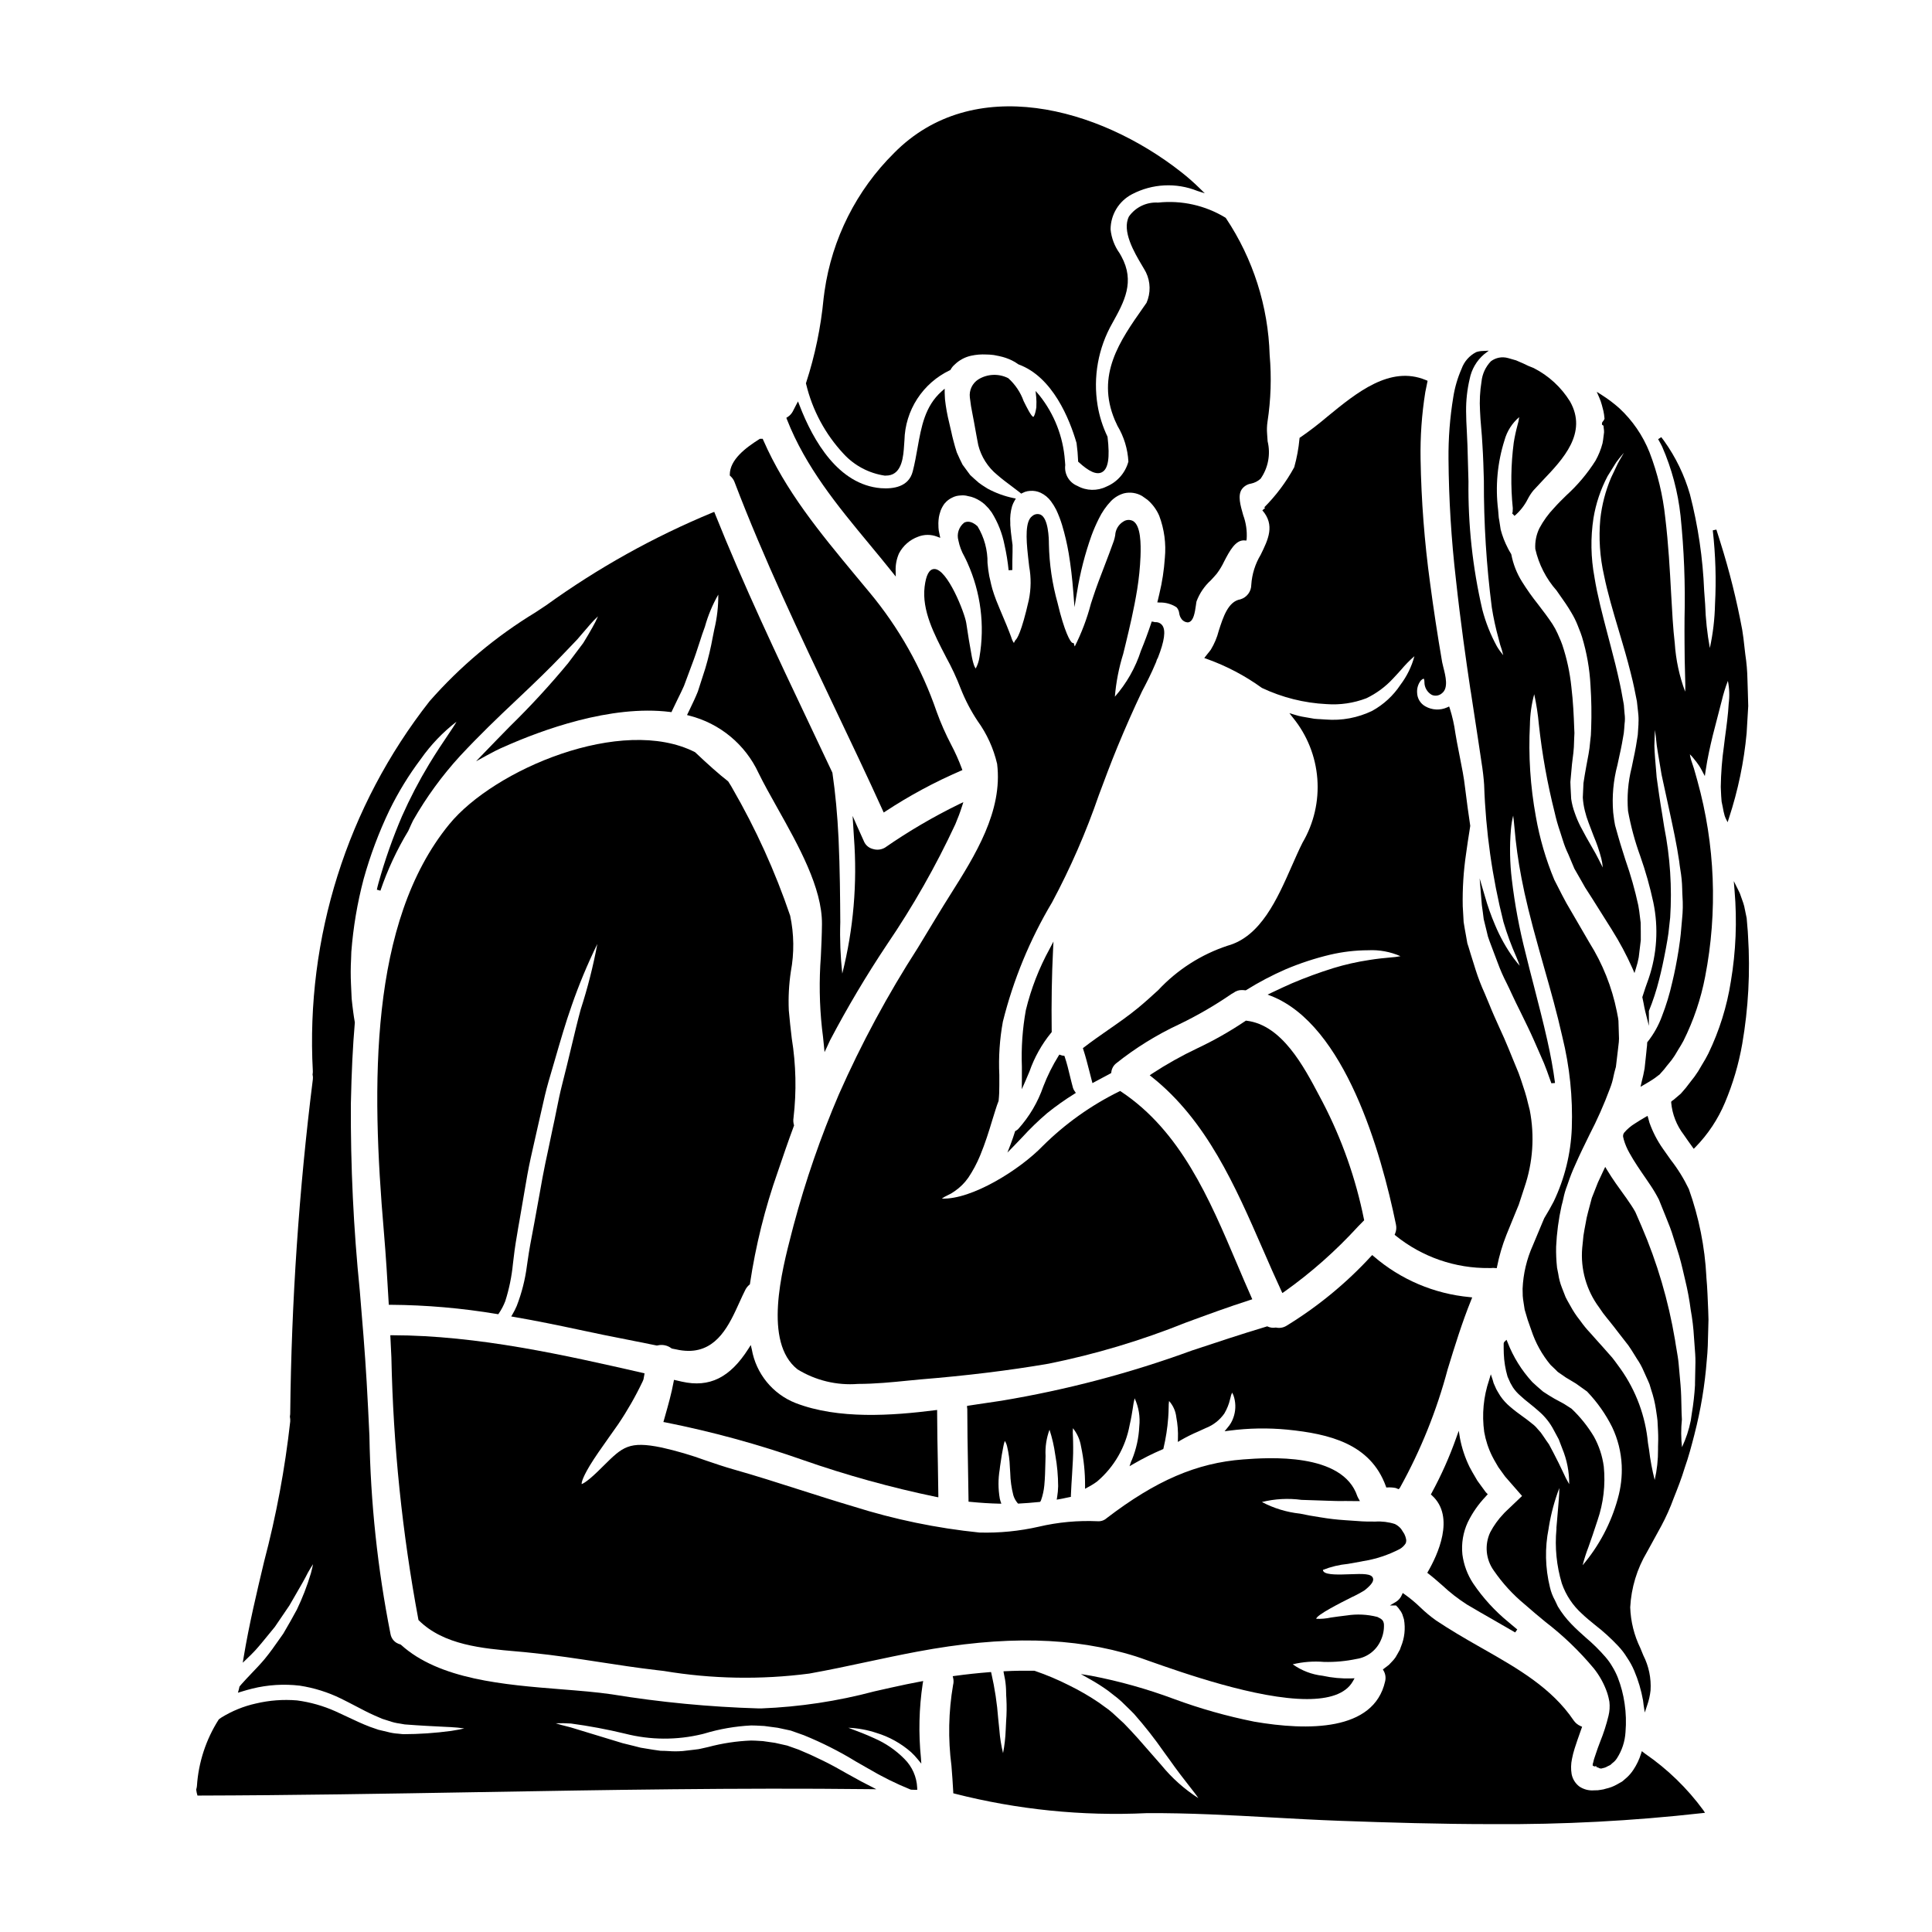
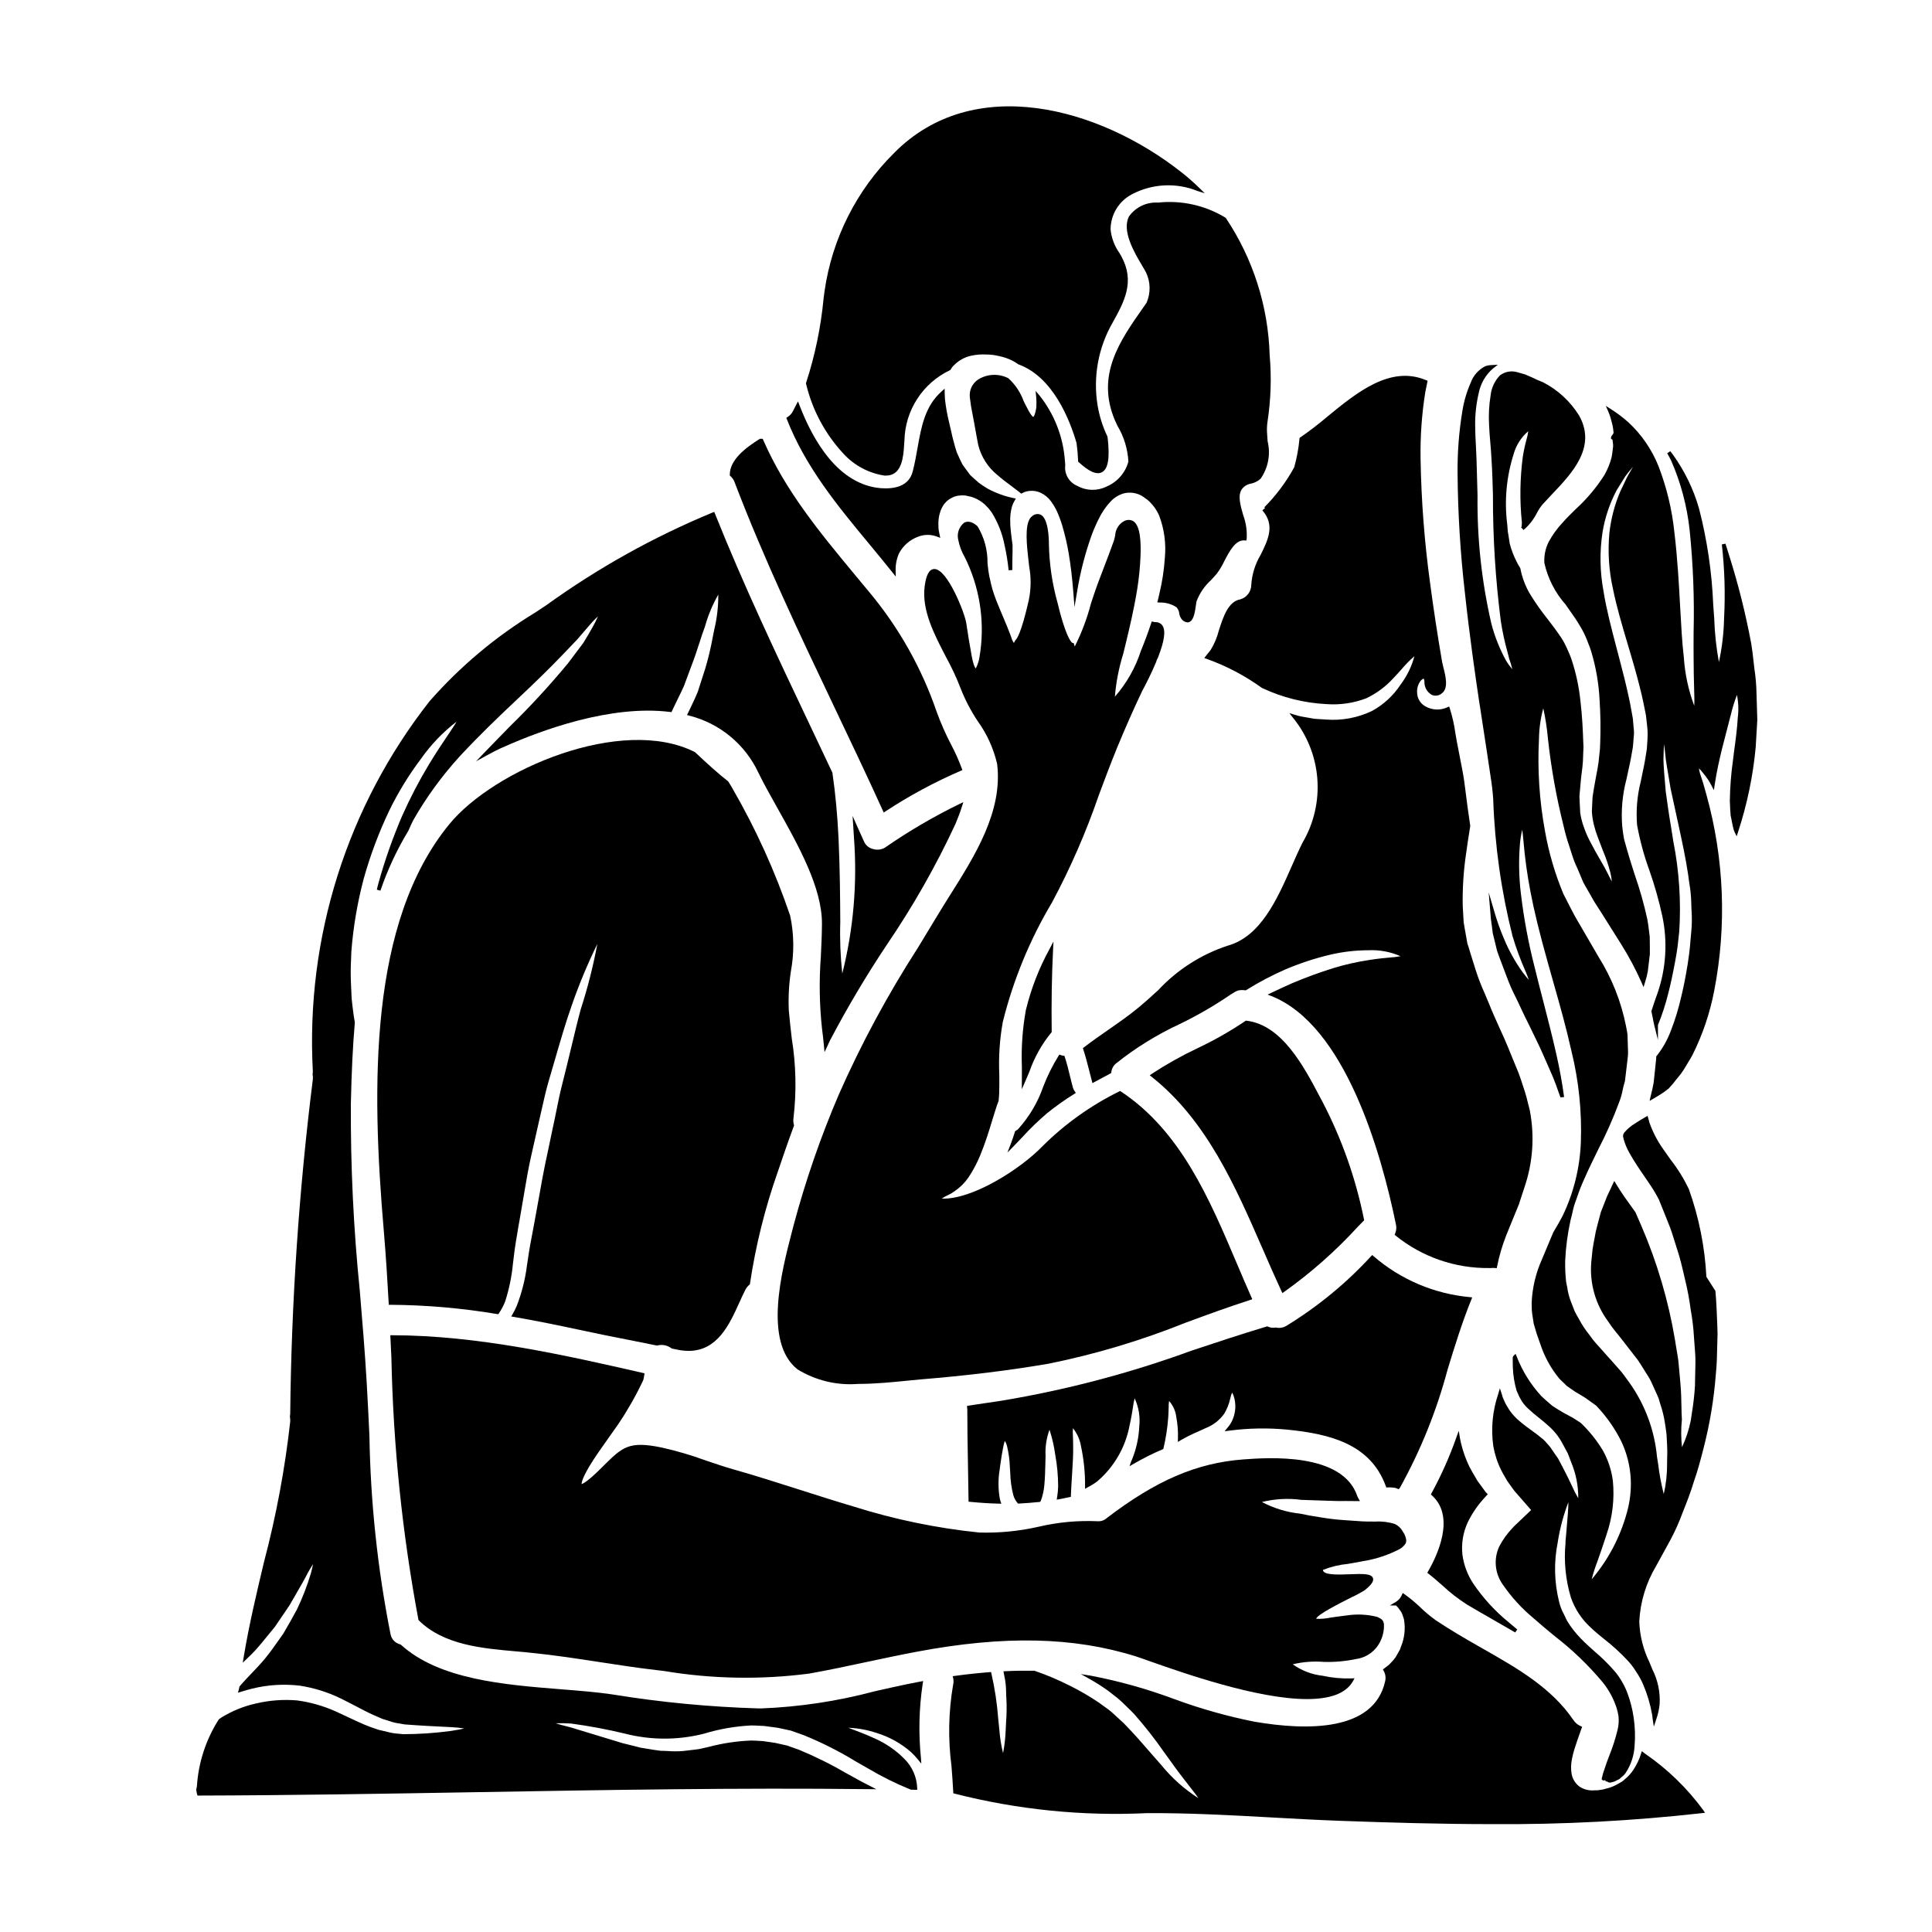
<svg xmlns="http://www.w3.org/2000/svg" fill="#000000" width="800px" height="800px" version="1.1" viewBox="144 144 512 512">
  <g>
    <path d="m423.18 393.52-1.039 1.969c-2.793 5.098-4.902 10.539-6.277 16.188-0.895 4.957-1.25 10-1.055 15.031v3.543l-0.023 2.41 0.961-2.176c0.363-0.828 0.711-1.664 1.062-2.5 1.305-3.746 3.258-7.238 5.769-10.309l0.133-0.145v-0.195c-0.098-7.746 0.02-14.805 0.359-21.574z" />
    <path d="m478.68 475.11c1.574 3.641 3.231 7.406 4.914 11.039l0.238 0.52 0.477-0.316v0.004c7.125-5.059 13.691-10.867 19.586-17.32l1.629-1.66-0.059-0.262v0.004c-2.168-10.793-5.848-21.227-10.922-30.992l-0.844-1.594c-4.207-7.977-9.973-18.895-19.34-20.031l-0.188-0.023-0.156 0.113h-0.004c-4.039 2.719-8.277 5.125-12.68 7.203-4.18 1.98-8.223 4.25-12.094 6.785l-0.547 0.395 0.52 0.395c14.574 11.57 22.145 28.945 29.469 45.742z" />
-     <path d="m392.35 518.21v-0.555l-0.551 0.066c-11.258 1.43-25.641 2.5-37-1.918v0.004c-6.062-2.41-10.438-7.793-11.566-14.219l-0.27-1.137-0.625 0.984c-4.883 7.676-10.328 10.359-17.633 8.719-0.418-0.102-0.863-0.195-1.305-0.301l-0.789-0.176-0.094 0.504c-0.562 3.106-1.445 6.207-2.297 9.207l-0.414 1.465 0.535 0.094c12.383 2.461 24.57 5.797 36.48 9.98 11.527 4.027 23.305 7.289 35.258 9.766l0.59 0.105v-0.594c-0.035-2.727-0.078-5.457-0.125-8.191-0.098-4.523-0.176-9.215-0.195-13.805z" />
    <path d="m413.21 443.66-0.18 0.094-0.066 0.191c-0.348 1.078-0.707 2.195-1.125 3.269l-0.867 2.234 1.676-1.711c0.742-0.758 1.48-1.535 2.215-2.312v0.004c2.078-2.281 4.297-4.43 6.644-6.434 2.285-1.844 4.68-3.543 7.172-5.09l0.434-0.277-0.293-0.422v0.004c-0.203-0.27-0.363-0.574-0.465-0.898-0.285-1.027-0.531-2.059-0.789-3.094-0.395-1.688-0.828-3.438-1.391-5.117l-0.102-0.297-0.316-0.035v0.004c-0.219-0.031-0.438-0.082-0.645-0.164l-0.363-0.133-0.219 0.324c-1.598 2.574-2.953 5.293-4.043 8.121-1.438 4.168-3.699 8.004-6.652 11.277-0.18 0.188-0.391 0.344-0.625 0.461z" />
    <path d="m537.66 540.66 0.613-0.676-0.512-0.512c-0.395-0.523-0.789-1.062-1.18-1.613l-1.043-1.43c-0.203-0.355-0.414-0.707-0.625-1.066-0.496-0.84-1.004-1.703-1.457-2.582-1.199-2.449-2.062-5.047-2.566-7.723l-0.301-1.883-0.648 1.789v0.004c-1.789 5.078-3.984 10.004-6.562 14.734l-0.188 0.344 0.293 0.262c6.297 5.688 1.379 15.969-1.027 20.125l-0.211 0.375 0.34 0.266c1.242 0.961 2.461 2.027 3.629 3.059l-0.004-0.008c2.031 1.906 4.234 3.617 6.582 5.117 2.312 1.379 4.644 2.711 6.977 4.043 1.93 1.102 3.848 2.203 5.762 3.328l0.559-0.789c-0.52-0.414-1.02-0.844-1.527-1.273l-0.723-0.617h-0.004c-3.637-2.961-6.82-6.441-9.445-10.328-1.516-2.305-2.484-4.922-2.84-7.652-0.305-2.926 0.188-5.875 1.426-8.539 1.207-2.477 2.789-4.754 4.684-6.754z" />
    <path d="m353.4 386.66c-3.977-11.711-9.098-23-15.285-33.707-0.254-0.488-0.547-0.941-0.832-1.387l-0.258-0.418-0.113-0.125c-2.336-1.816-5.164-4.328-8.66-7.637l-0.117-0.082c-19.32-9.781-53.207 4.594-65.094 19.152-21.215 25.945-20.656 69.094-17.32 107.88 0.551 6.453 0.945 12.938 1.285 18.984l0.027 0.465h0.465v-0.004c9.465 0.066 18.91 0.887 28.242 2.453l0.309 0.051 0.176-0.262v0.004c0.676-1 1.238-2.074 1.672-3.199 1.027-3.219 1.707-6.539 2.035-9.902 0.07-0.559 0.137-1.113 0.203-1.668 0.152-1.266 0.312-2.582 0.543-3.977l0.355-2.117c0.199-1.219 0.395-2.445 0.633-3.699 0.461-2.754 0.953-5.598 1.453-8.473l0.645-3.715c0.543-2.996 1.219-5.945 1.871-8.793 0.316-1.367 0.621-2.711 0.91-4.035 0.34-1.406 0.645-2.797 0.949-4.168 0.598-2.703 1.18-5.254 1.895-7.734 0.543-1.844 1.062-3.644 1.574-5.391 1.535-5.301 2.988-10.309 4.473-14.473l-0.004-0.004c1.949-5.637 4.242-11.152 6.863-16.512-1.094 5.875-2.566 11.668-4.41 17.352-0.82 3.023-1.621 6.383-2.473 9.941-0.762 3.184-1.551 6.481-2.445 9.957-0.566 2.195-1.023 4.457-1.504 6.84-0.332 1.645-0.664 3.32-1.051 5.027-0.355 1.789-0.738 3.602-1.137 5.434-0.512 2.363-1.043 4.836-1.504 7.34l-0.789 4.402c-0.473 2.602-0.938 5.16-1.395 7.676-0.363 1.949-0.723 3.867-1.078 5.754-0.262 1.398-0.477 2.891-0.691 4.328l-0.18 1.227c-0.465 3.641-1.371 7.207-2.695 10.629-0.32 0.754-0.688 1.488-1.105 2.191l-0.359 0.613 0.695 0.117c6.141 1.059 12.129 2.301 17.18 3.383 4.375 0.961 8.848 1.844 13.18 2.695 2.504 0.496 5.008 0.992 7.508 1.504h0.105l0.102-0.023c1.27-0.312 2.613-0.043 3.656 0.742l0.191 0.094c0.348 0.09 0.695 0.148 1.086 0.215h0.004c1.078 0.254 2.184 0.383 3.289 0.395 7.656 0 10.832-7.016 13.445-12.781 0.559-1.23 1.086-2.398 1.633-3.469v0.004c0.254-0.484 0.598-0.91 1.012-1.262l0.16-0.121 0.023-0.203h0.004c1.504-10.07 3.965-19.969 7.348-29.57 1.34-3.938 2.754-8.105 4.281-12.203l0.055-0.148-0.043-0.156c-0.172-0.602-0.207-1.234-0.105-1.848 0.82-7.012 0.664-14.098-0.465-21.062-0.281-2.414-0.57-4.91-0.789-7.477l0.004-0.004c-0.148-3.418 0.035-6.848 0.543-10.234 0.914-4.898 0.855-9.93-0.18-14.805z" />
    <path d="m479.01 278.49c0.102-0.012 0.203 0.031 0.273 0.109l-0.742 0.645c3.41 3.938 1.535 7.742-0.445 11.773-1.453 2.418-2.309 5.148-2.492 7.961-0.004 1.781-1.18 3.352-2.891 3.856-3.231 0.543-4.555 4.672-5.723 8.312-0.449 1.77-1.16 3.465-2.109 5.027-0.281 0.395-0.562 0.73-0.844 1.074l-0.891 1.133 0.641 0.227 0.004 0.004c5.215 1.863 10.141 4.453 14.629 7.695 5.379 2.543 11.203 4.004 17.145 4.293 3.578 0.262 7.172-0.266 10.527-1.547 2.672-1.277 5.078-3.055 7.086-5.234 0.789-0.824 1.473-1.602 2.117-2.309 1.086-1.297 2.269-2.504 3.543-3.613-0.73 2.734-1.984 5.305-3.688 7.562-1.898 2.879-4.465 5.25-7.481 6.914-3.832 1.859-8.09 2.656-12.336 2.309-0.457-0.039-0.902-0.062-1.348-0.086-0.57-0.027-1.141-0.055-1.691-0.117-1.113-0.207-2.191-0.395-3.269-0.57-0.621-0.117-1.234-0.273-1.836-0.465l-1.488-0.449 0.961 1.223c3.746 4.602 5.996 10.238 6.445 16.152 0.453 5.914-0.914 11.828-3.918 16.941-0.938 1.852-1.848 3.938-2.809 6.106-3.883 8.812-8.266 18.801-17.082 21.215-7.008 2.32-13.316 6.367-18.352 11.762-1.707 1.574-3.477 3.172-5.356 4.723-2.523 2.078-5.258 3.977-7.898 5.809-2.137 1.484-4.328 3.016-6.441 4.641l-0.273 0.211 0.105 0.332c0.633 1.918 1.141 3.938 1.637 5.871 0.207 0.82 0.414 1.637 0.633 2.461l0.16 0.602 0.547-0.301c1.379-0.746 2.785-1.496 4.191-2.242l0.23-0.125 0.027-0.262 0.004 0.004c0.102-0.906 0.559-1.738 1.27-2.312 5.16-4.113 10.789-7.598 16.773-10.383 4.801-2.316 9.414-4.992 13.809-8.012 0.152-0.105 0.312-0.18 0.566-0.324 0.625-0.477 1.395-0.727 2.18-0.707 0.293 0 0.582 0.02 0.871 0.062h0.172l0.148-0.09c3.336-2.078 6.82-3.91 10.422-5.481 3.809-1.613 7.75-2.906 11.773-3.863 3.309-0.773 6.691-1.168 10.09-1.18 2.938-0.148 5.863 0.391 8.559 1.574-0.902 0.172-1.812 0.289-2.727 0.344-1.508 0.137-3.391 0.312-5.621 0.672v0.004c-3.172 0.477-6.305 1.184-9.375 2.117-3.758 1.168-7.457 2.523-11.078 4.062-1.703 0.742-3.473 1.574-5.41 2.496l-1.008 0.488 1.043 0.395c19.453 7.762 29.008 41.219 32.969 60.504 0.18 0.805 0.109 1.645-0.207 2.406l-0.141 0.336 0.277 0.234h-0.004c7.016 5.66 15.785 8.695 24.797 8.586h0.484c0.359-0.047 0.723-0.047 1.082 0l0.438 0.027 0.078-0.426c0.566-2.856 1.395-5.656 2.465-8.363 0.504-1.289 1.008-2.504 1.516-3.719 0.363-0.879 0.723-1.754 1.086-2.656l0.672-1.625 1.5-4.582v-0.004c2.262-6.594 2.75-13.668 1.418-20.508-0.18-0.637-0.332-1.258-0.48-1.887-0.223-0.934-0.457-1.902-0.789-2.93l-0.375-1.145c-0.434-1.348-0.887-2.734-1.289-3.809-0.57-1.348-1.109-2.676-1.645-4-0.707-1.75-1.445-3.562-2.219-5.328-0.418-0.941-0.832-1.859-1.246-2.754-0.957-2.121-1.863-4.125-2.731-6.297-0.395-0.969-0.789-1.93-1.207-2.887l-0.004-0.004c-0.887-1.957-1.664-3.965-2.32-6.012-0.191-0.605-0.395-1.215-0.57-1.824-0.246-0.789-0.492-1.574-0.742-2.363l-0.625-2.062-0.293-0.891-0.336-1.906c-0.234-1.285-0.469-2.555-0.648-3.75-0.039-0.664-0.074-1.324-0.109-1.969-0.039-0.727-0.078-1.449-0.125-2.141l-0.004 0.004c-0.098-4.707 0.199-9.41 0.895-14.066 0.289-2.156 0.594-4.121 0.879-5.902l0.211-1.375v-0.07c-0.438-2.977-0.938-6.453-1.379-10.145-0.289-2.609-0.816-5.238-1.371-8.027-0.254-1.266-0.516-2.57-0.762-3.914-0.156-0.82-0.297-1.656-0.441-2.508l0.004 0.004c-0.301-2.203-0.793-4.375-1.465-6.496l-0.18-0.512-0.496 0.23-0.004 0.004c-1.875 0.852-4.047 0.746-5.832-0.285-1.293-0.73-2.109-2.086-2.152-3.574-0.086-1.156 0.258-2.309 0.965-3.231 0.52-0.516 0.734-0.5 0.789-0.488 0.051 0.012 0.184 0.238 0.184 0.906-0.004 1.387 0.738 2.668 1.941 3.359 0.914 0.402 1.98 0.23 2.723-0.438 1.754-1.371 0.945-4.551 0.352-6.867-0.133-0.531-0.254-1-0.32-1.367-1.23-7.164-2.309-14.238-3.203-21.016-1.488-10.859-2.324-21.793-2.512-32.75-0.109-5.949 0.309-11.891 1.246-17.766l0.613-3.016-0.348-0.164h0.004c-0.066-0.031-0.137-0.055-0.207-0.07-9.41-3.867-18.227 3.34-26.004 9.711-2.297 1.957-4.691 3.797-7.176 5.508l-0.195 0.125-0.023 0.234v0.004c-0.234 2.559-0.703 5.086-1.395 7.559-2.137 3.914-4.824 7.504-7.973 10.656z" />
    <path d="m504.82 557.8 0.395-0.082h-0.004c3.426-0.539 6.738-1.637 9.805-3.246 0.602-0.359 1.109-0.855 1.488-1.441l0.035-0.078c0.164-0.426 0.172-0.895 0.02-1.324-0.055-0.285-0.148-0.562-0.277-0.824l-0.137-0.316-0.82-1.285v-0.004c-0.453-0.555-1.02-1.004-1.66-1.32-1.68-0.535-3.441-0.754-5.195-0.645-1.547 0-3.148 0-4.656-0.141-1.18-0.062-2.363-0.148-3.508-0.238v-0.004c-2.082-0.133-4.156-0.375-6.211-0.723l-0.152-0.023c-1.969-0.297-3.812-0.625-5.457-0.984v0.004c-3.519-0.379-6.938-1.422-10.066-3.078 3.43-0.848 6.988-1.039 10.488-0.566l5.457 0.18 1.383 0.047c1.543 0.055 3.148 0.113 4.766 0.07 0.992 0.027 2.012 0.027 3.039 0.027h0.844l-0.414-0.734-0.004 0.004c-0.102-0.172-0.191-0.352-0.262-0.535-3.867-11.711-23.734-10.258-30.266-9.777-12.316 0.926-23.145 5.59-36.211 15.594h0.004c-0.652 0.57-1.5 0.852-2.363 0.785-5.238-0.234-10.488 0.25-15.594 1.449-5.164 1.176-10.453 1.695-15.746 1.547-11.328-1.156-22.508-3.473-33.367-6.902-4.773-1.414-9.598-2.953-14.254-4.441-5.723-1.832-11.637-3.723-17.52-5.387-2.473-0.699-4.953-1.547-7.352-2.363-3.805-1.391-7.699-2.539-11.652-3.426-8.738-1.812-10.414-0.16-15.391 4.766-0.512 0.504-1.059 1.047-1.652 1.625-3.289 3.172-4.18 3.238-4.203 3.293-0.023-0.09-0.18-1.016 2.148-4.902 1.301-2.152 3.148-4.769 5.117-7.547 0.789-1.117 1.617-2.273 2.445-3.461l-0.004 0.004c2.422-3.594 4.574-7.359 6.434-11.27l0.07-0.152v-0.004c0.066-0.137 0.125-0.281 0.172-0.43 0.023-0.16 0.055-0.328 0.09-0.496s0.082-0.43 0.117-0.645l0.07-0.457-0.449-0.102c-20.469-4.668-43.629-9.961-66.43-9.988l-0.492-0.004 0.285 5.902c0.477 23.301 2.867 46.523 7.152 69.434l0.031 0.145 0.105 0.102c6.578 6.527 16.848 7.422 25.906 8.211 1.398 0.121 2.754 0.238 4.086 0.395 6.008 0.602 12.07 1.535 17.938 2.434 4.898 0.754 9.969 1.531 14.988 2.117l1.969 0.23c12.75 2.137 25.75 2.367 38.57 0.695 5.219-0.934 10.484-2.051 15.578-3.148 4.238-0.902 8.629-1.836 12.953-2.648 23.113-4.352 41.543-3.938 58.016 1.242 0.723 0.227 1.891 0.637 3.402 1.18 9.105 3.211 28.734 10.133 41.945 10.133 5.707 0 10.234-1.289 12.172-4.723l0.438-0.789-0.887 0.035c-2.551 0.078-5.106-0.16-7.598-0.707-2.848-0.32-5.566-1.363-7.898-3.031 2.719-0.652 5.527-0.863 8.312-0.629 2.887 0.07 5.766-0.195 8.59-0.789 2.883-0.43 5.336-2.332 6.473-5.019 0.602-1.336 0.875-2.797 0.789-4.262-0.152-0.922-0.484-1.281-1.742-1.859v0.004c-2.641-0.68-5.391-0.812-8.086-0.395-1.605 0.172-3.016 0.395-4.211 0.555-1.281 0.281-2.594 0.395-3.902 0.336 0.109-1.047 6.582-4.297 9.344-5.688 1.207-0.555 2.379-1.184 3.504-1.883 1.832-1.473 2.484-2.441 2.184-3.242-0.434-1.152-2.516-1.137-6.156-0.992-2.68 0.098-6.004 0.223-6.883-0.668v-0.004c-0.133-0.125-0.207-0.301-0.215-0.484 2.129-0.84 4.363-1.375 6.644-1.594 1.102-0.184 2.281-0.395 3.586-0.641z" />
    <path d="m392.28 386.86c-1.672 2.789-3.356 5.57-5.051 8.34-7.969 12.371-14.961 25.344-20.91 38.801-4.832 11.27-8.844 22.867-12.004 34.715l-0.512 1.969c-2.637 10.156-7.543 29.055 1.551 36.211 4.801 2.949 10.41 4.301 16.027 3.856 4.559 0 9.16-0.465 12.941-0.844 1.242-0.125 2.414-0.242 3.473-0.336 12.387-1.012 23.52-2.363 34.023-4.168v0.004c12.434-2.508 24.613-6.152 36.383-10.883 5.59-2.059 11.367-4.184 17.148-6.035l0.52-0.168-0.219-0.5c-1.309-2.934-2.602-5.984-3.852-8.934-7.324-17.254-14.895-35.098-30.699-45.605l-0.242-0.16-0.262 0.133-0.004-0.004c-7.492 3.688-14.332 8.566-20.258 14.449-6.019 6.246-18.793 14.27-26.734 13.938 0.461-0.336 0.957-0.617 1.477-0.848 0.66-0.293 1.289-0.656 1.875-1.082 1.434-0.973 2.68-2.203 3.672-3.625 1.223-1.832 2.262-3.781 3.106-5.816 1.367-3.309 2.363-6.504 3.203-9.316 0.293-0.949 0.562-1.84 0.828-2.652 0.324-1.031 0.578-1.805 0.855-2.477l0.035-0.141h-0.004c0.141-1.348 0.199-2.703 0.184-4.059v-2.754-0.004c-0.223-4.719 0.09-9.449 0.938-14.102 2.773-11.125 7.168-21.785 13.043-31.633 4.875-9.109 9.012-18.598 12.375-28.367 1.551-4.156 3.148-8.453 4.914-12.742 2.184-5.289 4.328-10.137 6.547-14.801l0.215-0.418c0.598-1.129 2.188-4.129 3.543-7.402l-0.004 0.004c0.082-0.391 0.238-0.762 0.457-1.098 1.734-4.426 2.129-7.223 1.18-8.555v0.004c-0.418-0.586-1.109-0.914-1.828-0.871-0.102 0.004-0.203-0.008-0.297-0.043-0.098-0.031-0.199-0.055-0.301-0.07l-0.395-0.055-0.129 0.395c-0.82 2.461-1.73 4.922-2.711 7.305h-0.004c-1.449 4.504-3.805 8.664-6.922 12.219 0.32-3.856 1.062-7.668 2.215-11.367l0.645-2.633c1.02-4.238 2.18-9.055 3.055-14.441 0.465-2.887 0.758-5.797 0.879-8.715 0.125-3.418 0.066-8.102-1.914-9.363v-0.004c-0.805-0.457-1.801-0.43-2.582 0.074-1.309 0.773-2.141 2.156-2.211 3.68-0.086 0.5-0.211 0.996-0.367 1.484-0.789 2.211-1.629 4.441-2.461 6.598-1.051 2.719-2.137 5.535-3.059 8.363l-0.57 1.742h0.004c-1.023 3.891-2.449 7.664-4.258 11.258-0.086-0.18-0.148-0.367-0.191-0.559l-0.078-0.309-0.312-0.059c-0.59-0.105-2.188-3.059-3.957-10.508h0.004c-1.441-5.117-2.223-10.398-2.324-15.711 0-1.574-0.152-6.719-2.156-7.75-0.762-0.344-1.656-0.199-2.273 0.367-1.859 1.312-1.617 5.953-1.137 10.312l0.062 0.598c0.082 0.848 0.184 1.641 0.277 2.414h-0.004c0.539 2.934 0.512 5.949-0.086 8.875-2 8.84-3.195 10.375-3.519 10.629l-0.137 0.184c-0.18 0.418-0.336 0.578-0.305 0.602-0.328-0.48-0.57-1.012-0.719-1.574-0.141-0.395-0.305-0.824-0.488-1.289-0.395-1.051-0.895-2.25-1.539-3.766-0.566-1.34-1.219-2.887-1.945-4.691-0.395-1.023-0.746-2.07-1.027-3.004s-0.395-1.656-0.582-2.422l-0.223-0.953c-0.215-1.156-0.371-2.324-0.469-3.496 0.051-3.43-0.867-6.805-2.648-9.738-1.719-1.574-2.957-1.258-3.543-0.945-1.414 1.125-2.016 2.988-1.52 4.723 0.297 1.492 0.836 2.93 1.594 4.25 0.285 0.562 0.566 1.125 0.812 1.688h-0.004c3.519 7.82 4.625 16.512 3.18 24.961-0.152 1.051-0.488 2.066-0.984 3.004-0.078-0.051-0.496-0.438-1.02-2.981l-0.18-1.031c-0.395-2.156-0.855-4.84-1.316-8.012-0.441-2.82-5.023-14.324-8.445-14.324h-0.027c-1.348 0.023-2.188 1.574-2.57 4.723-0.738 6.266 2.512 12.512 5.652 18.555l-0.004 0.004c1.508 2.723 2.824 5.547 3.938 8.453 1.184 2.992 2.676 5.852 4.453 8.531 2.465 3.406 4.227 7.273 5.18 11.371 1.551 12.543-5.856 24.293-12.395 34.656-1.23 1.965-2.441 3.887-3.57 5.773z" />
    <path d="m579.96 608.74-0.855-0.66-0.211 0.664c-0.465 1.512-1.152 2.953-2.031 4.269-0.527 0.812-1.168 1.551-1.898 2.188l-0.395 0.336c-0.242 0.215-0.484 0.438-0.711 0.602l-1.398 0.789c-0.891 0.5-1.848 0.863-2.848 1.082-0.441 0.152-0.898 0.258-1.363 0.309l-0.816 0.117-1.074 0.027 0.004 0.004c-1.348 0.094-2.688-0.266-3.812-1.016-1.062-0.805-1.789-1.969-2.051-3.277-0.227-1.348-0.191-2.727 0.094-4.062 0.18-0.93 0.414-1.852 0.703-2.754 0.445-1.426 0.949-2.836 1.43-4.199l0.547-1.547-0.418-0.184c-0.738-0.32-1.371-0.844-1.828-1.504-5.816-8.621-14.891-13.777-23.664-18.785l-1.797-1.023c-3.293-1.871-7.18-4.133-11.02-6.691v-0.004c-1.457-1.035-2.832-2.18-4.113-3.422-1.316-1.273-2.723-2.441-4.215-3.5l-0.496-0.336-0.23 0.551h-0.004c-0.332 0.773-0.902 1.418-1.629 1.84l-1.523 0.914h1.629c0.398 0.375 0.75 0.801 1.043 1.266l0.289 0.395c0.25 0.422 0.438 0.883 0.555 1.363 0.07 0.234 0.141 0.477 0.207 0.641 0.441 2.465 0.156 5.008-0.816 7.316l-0.109 0.305-0.125 0.375-0.766 1.371-0.004-0.004c-0.234 0.477-0.527 0.922-0.875 1.324-0.148 0.16-0.301 0.324-0.445 0.488-0.285 0.32-0.57 0.633-0.844 0.895l-1.598 1.215 0.207 0.375h0.004c0.484 0.859 0.617 1.871 0.371 2.828-2.996 13.227-20.551 13.078-34.738 10.629l-0.004-0.004c-7.219-1.445-14.312-3.453-21.219-6.004-7.125-2.656-14.465-4.715-21.934-6.148l-2.727-0.445 2.41 1.359-0.004-0.004c1.664 0.93 3.269 1.953 4.816 3.066 0.453 0.375 0.902 0.715 1.355 1.059h-0.004c0.758 0.559 1.488 1.156 2.18 1.793l0.992 0.961c0.789 0.789 1.602 1.531 2.312 2.285h0.004c2.848 3.231 5.512 6.617 7.969 10.152 0.465 0.637 0.91 1.258 1.344 1.848 2.144 3.059 4.07 5.512 5.473 7.305 0.953 1.215 1.863 2.363 2.285 3.055v-0.004c-3.699-2.375-6.996-5.316-9.777-8.719-0.918-1.023-1.867-2.121-2.863-3.269-2.086-2.41-4.453-5.141-7.086-7.824-0.516-0.469-1.047-0.957-1.574-1.453l-1.379-1.266 0.004-0.004c-0.703-0.625-1.445-1.199-2.223-1.723-0.465-0.328-0.934-0.656-1.395-1.016-2.527-1.715-5.172-3.25-7.914-4.594-2.957-1.5-6.012-2.793-9.148-3.863l-0.148-0.027c-2.754-0.035-5.223 0-7.578 0.121l-0.555 0.027 0.09 0.543c0.09 0.551 0.211 1.156 0.332 1.688v0.004c0.18 1.117 0.27 2.246 0.277 3.375 0 0.578 0.035 1.145 0.074 1.688v0.004c0.105 1.988 0.078 3.984-0.074 5.973-0.047 0.789-0.086 1.5-0.105 2.172-0.074 2.098-0.312 4.188-0.707 6.246-0.496-2.031-0.824-4.098-0.98-6.184-0.102-0.902-0.195-1.887-0.301-2.93v0.004c-0.301-4.039-0.906-8.047-1.805-11.992l-0.098-0.395-0.418 0.031c-3.039 0.238-6.137 0.57-9.203 0.992l-0.535 0.074 0.125 0.527c0.137 0.598 0.125 1.223-0.031 1.812-1.211 7.074-1.355 14.289-0.43 21.402 0.176 2.277 0.367 4.633 0.477 6.93v0.352l0.336 0.098c16.625 4.246 33.793 5.992 50.934 5.176 11.09-0.07 22.254 0.543 33.062 1.141 5.957 0.332 12.105 0.672 18.203 0.895 12.758 0.461 26.395 0.875 40.398 0.875h0.004c18.539 0.129 37.07-0.844 55.496-2.914l0.789-0.094-0.43-0.66c-4.269-5.836-9.496-10.906-15.453-15.004z" />
-     <path d="m596.21 482.37c-0.41-7.938-1.977-15.773-4.652-23.262-1.316-2.746-2.926-5.348-4.801-7.75-0.672-0.938-1.371-1.914-2.074-2.941-1.496-2.129-2.699-4.457-3.566-6.914-0.059-0.188-0.109-0.395-0.16-0.59-0.051-0.195-0.105-0.395-0.164-0.605l-0.18-0.59-0.539 0.309c-0.941 0.547-1.934 1.133-2.809 1.723l-0.004-0.004c-1.066 0.656-2.023 1.469-2.836 2.418-0.316 0.418-0.391 0.977-0.191 1.465l0.062 0.305c0.363 1.277 0.883 2.508 1.547 3.66 1.23 2.231 2.754 4.441 4.363 6.777l1.082 1.598h0.004c0.855 1.262 1.637 2.578 2.332 3.934l1.805 4.477c0.203 0.543 0.414 1.066 0.625 1.574 0.355 0.879 0.688 1.711 0.98 2.606 0.293 0.895 0.543 1.73 0.82 2.59l0.566 1.797c0.824 2.461 1.379 4.871 1.918 7.207l0.262 1.117v0.004c0.629 2.582 1.117 5.203 1.457 7.84 0.441 2.41 0.73 4.848 0.867 7.293 0.043 0.719 0.098 1.43 0.156 2.129 0.125 1.574 0.246 3.066 0.227 4.508-0.051 1.969-0.082 3.801-0.113 5.531v0.457h0.004c-0.148 2.535-0.43 5.059-0.852 7.562-0.102 0.672-0.195 1.312-0.273 1.863-0.488 2.438-1.27 4.809-2.328 7.059-0.27-2.434-0.277-4.891-0.027-7.328-0.074-1.078-0.098-2.269-0.121-3.543-0.031-1.68-0.066-3.586-0.238-5.625-0.09-1.066-0.188-2.18-0.297-3.332l-0.211-2.332c-0.109-1.207-0.32-2.422-0.539-3.699-0.148-0.859-0.301-1.727-0.426-2.633h-0.004c-1.738-10.324-4.707-20.402-8.844-30.02l-1.633-3.762c-0.043-0.07-0.113-0.211-0.125-0.23-0.52-0.953-1.41-2.238-2.277-3.5l-0.477-0.656c-1.535-2.113-3.121-4.297-4.656-6.832l-0.473-0.789-0.602 1.266c-0.199 0.418-0.395 0.828-0.562 1.219h-0.004c-0.531 1.062-1.004 2.152-1.406 3.269-0.16 0.426-0.324 0.848-0.496 1.27l-0.473 1.18-1.012 3.816v0.004c-0.27 0.98-0.484 1.973-0.641 2.977-0.105 0.602-0.207 1.203-0.332 1.762h0.004c-0.199 0.992-0.332 1.996-0.395 3.008-0.051 0.562-0.098 1.117-0.176 1.699-0.48 5.625 1.109 11.234 4.473 15.77 0.668 1.027 1.398 2.016 2.18 2.957l0.395 0.477c0.895 1.105 1.762 2.215 2.602 3.324 0.898 1.133 1.762 2.238 2.594 3.332 0.562 0.789 1.074 1.625 1.574 2.434 0.207 0.344 0.422 0.684 0.641 1.035v0.004c0.738 1.062 1.363 2.199 1.867 3.394 0.211 0.488 0.43 0.965 0.645 1.438 0.312 0.672 0.613 1.34 0.867 1.969 0.148 0.512 0.305 1.02 0.453 1.516v-0.004c0.566 1.664 0.98 3.379 1.242 5.117l0.133 0.898c0.109 0.723 0.219 1.438 0.285 2.121 0.027 0.457 0.047 0.902 0.07 1.344 0.023 0.441 0.047 0.973 0.074 1.441 0.078 1.523 0.047 2.871 0 4.176v0.633c0.023 2.734-0.273 5.461-0.887 8.125-0.672-2.633-1.172-5.309-1.492-8.008-0.098-0.578-0.188-1.18-0.293-1.82-0.656-7.059-3.16-13.824-7.262-19.613-0.25-0.336-0.496-0.668-0.738-1.012-0.461-0.641-0.93-1.289-1.473-1.969-0.43-0.492-0.871-0.984-1.316-1.484l-1.262-1.43c-0.477-0.535-0.957-1.07-1.449-1.609-0.492-0.539-0.934-1.039-1.398-1.574l-0.551-0.613 0.004 0.004c-0.855-0.91-1.645-1.875-2.363-2.891l-0.246-0.332c-0.961-1.199-1.809-2.488-2.535-3.844l-0.297-0.523c-0.328-0.566-0.652-1.145-0.934-1.723-0.332-0.836-0.656-1.672-1-2.562-0.457-1.168-0.773-2.383-0.949-3.621-0.102-0.574-0.207-1.148-0.328-1.652l0.004-0.004c-0.199-1.836-0.281-3.684-0.242-5.531 0.168-3.664 0.652-7.305 1.449-10.883 0.188-0.645 0.332-1.266 0.473-1.902 0.23-1.152 0.559-2.285 0.988-3.379l0.25-0.711c0.547-1.633 1.176-3.234 1.895-4.797 1.18-2.707 2.492-5.363 3.754-7.938v-0.004c2.07-3.981 3.887-8.086 5.449-12.293 0.43-1.074 0.754-2.191 0.969-3.328 0.129-0.586 0.266-1.18 0.43-1.762l0.184-0.645 0.555-4.656c0.027-0.316 0.07-0.637 0.109-0.957 0.094-0.621 0.145-1.246 0.16-1.871l-0.148-4.781h-0.004c-0.047-0.496-0.129-0.984-0.238-1.469-0.066-0.32-0.133-0.641-0.184-0.965-1.297-6.461-3.754-12.629-7.254-18.211-1.332-2.301-2.633-4.543-3.914-6.731l-1.539-2.644c-0.223-0.395-0.445-0.789-0.664-1.145l-1.152-2.156c-0.355-0.715-0.719-1.422-1.078-2.117-0.359-0.695-0.668-1.297-0.973-1.898v-0.004c-2.242-5.379-3.883-10.996-4.887-16.738-1.469-8.016-1.996-16.176-1.574-24.312 0.039-2.742 0.422-5.473 1.141-8.121 0.582 2.648 0.992 5.332 1.234 8.031 0.852 7.844 2.246 15.617 4.176 23.27 0.383 1.723 0.863 3.426 1.438 5.098 0.254 0.789 0.516 1.574 0.754 2.363l0.004-0.004c0.371 1.223 0.836 2.414 1.391 3.562l0.066 0.148c0.512 1.23 1.023 2.465 1.574 3.742 0.668 1.18 1.34 2.328 2.027 3.543l0.828 1.465 1.832 2.852c1.426 2.285 2.918 4.644 4.434 7.047l0.812 1.281h-0.008c2.074 3.285 3.906 6.719 5.484 10.273l0.523 1.223 0.395-1.27h-0.004c0.312-0.949 0.559-1.918 0.738-2.902l0.547-4.555c0-1.535 0-3.035-0.035-4.625-0.07-0.504-0.129-1.012-0.188-1.516-0.117-1.012-0.242-2.059-0.445-3.094-0.875-4.031-2-8.008-3.367-11.906l-0.062-0.188c-0.23-0.754-0.469-1.504-0.707-2.246-0.395-1.281-0.836-2.613-1.18-3.891l-0.832-2.961c-0.207-1.02-0.312-1.84-0.414-2.707l-0.09-0.723c-0.34-4.219 0.043-8.465 1.133-12.559 0.172-0.887 0.367-1.746 0.555-2.59 0.23-1.047 0.465-2.07 0.641-3.078 0.18-0.938 0.332-1.84 0.484-2.754 0.094-0.812 0.152-1.652 0.203-2.449 0.133-0.918 0.133-1.852 0-2.773l-0.117-1.379-0.059-0.828v0.004c-0.008-0.141-0.027-0.281-0.066-0.418-0.102-0.531-0.191-1.059-0.289-1.574-0.211-1.18-0.43-2.445-0.703-3.644-0.746-3.441-1.574-6.805-2.434-9.996l-0.812-3.098c-1.398-5.328-2.719-10.363-3.496-15.168l0.004-0.004c-0.973-5.172-1.062-10.469-0.266-15.672 0.641-3.879 1.902-7.629 3.734-11.109l1.062-1.707c0.449-0.719 0.867-1.391 1.227-1.969 0.516-0.727 1.016-1.32 1.457-1.84 0.168-0.195 0.328-0.395 0.465-0.551l0.117-0.137-0.09 0.156c-0.16 0.316-0.363 0.652-0.582 1.02-0.305 0.504-0.633 1.059-0.953 1.695-0.508 1.078-1.109 2.34-1.781 3.75v0.004c-1.48 3.5-2.438 7.195-2.848 10.969-0.453 5-0.117 10.035 0.996 14.926 0.922 4.555 2.363 9.422 3.894 14.562l0.973 3.297c1.055 3.543 1.945 6.859 2.719 10.102 0.266 1.121 0.496 2.262 0.723 3.414 0.133 0.664 0.273 1.332 0.395 1.969l0.324 2.934h-0.004c0.121 0.945 0.152 1.902 0.094 2.856v0.336c-0.055 0.938-0.109 1.898-0.184 2.797-0.074 0.492-0.156 0.984-0.238 1.477s-0.164 0.992-0.238 1.484c-0.188 1.133-0.43 2.242-0.664 3.348-0.172 0.824-0.352 1.637-0.5 2.438h-0.008c-0.93 3.719-1.242 7.566-0.934 11.387 0.742 4.07 1.824 8.074 3.242 11.961 1.414 4.023 2.578 8.133 3.473 12.305 1.391 6.695 0.961 13.641-1.238 20.117-0.535 1.477-1.148 3.203-1.652 4.848l-0.035 0.117 0.125 0.598c0.141 0.668 0.285 1.328 0.395 1.996 0.062 0.371 0.156 0.789 0.25 1.145l0.969 3.856v-3.938 0.008c1.102-2.711 2.012-5.496 2.719-8.336 0.625-2.426 1.18-4.996 1.805-8.336l0.055-0.309c0.227-1.27 0.469-2.582 0.609-3.684l0.449-4.055h0.004c0.52-8.039-0.008-16.109-1.574-24.012-0.18-1.125-0.359-2.227-0.52-3.309-0.621-3.617-1.082-6.953-1.488-9.902l-0.09-1.145c-0.246-2.797-0.457-5.219-0.512-7.188 0.039-1.922 0.098-3.266 0.16-4.207 0.129 0.926 0.289 2.25 0.48 4.148 0.168 1.18 0.395 2.543 0.652 4.031 0.191 1.125 0.395 2.332 0.609 3.648 0.656 2.996 1.41 6.41 2.223 10.234 0.816 3.82 1.758 8.059 2.445 12.691 0.082 0.75 0.195 1.5 0.312 2.262v-0.004c0.289 1.684 0.457 3.387 0.492 5.094 0 0.637 0.043 1.285 0.07 1.945 0.145 2 0.113 4.008-0.098 6l-0.359 4.043c-0.117 1.18-0.273 2.254-0.438 3.375l-0.129 0.883c-0.504 3.148-1.059 5.981-1.699 8.598v-0.004c-0.676 3.023-1.578 5.996-2.699 8.883-0.898 2.465-2.188 4.769-3.82 6.828l-0.109 0.129v0.168c0 0.5-0.07 0.973-0.125 1.441-0.043 0.375-0.086 0.738-0.109 1.102l-0.449 4.211-0.348 1.762c-0.18 0.668-0.336 1.336-0.484 2l-0.246 1.098 0.973-0.562c0.789-0.453 1.547-0.91 2.234-1.359 0.348-0.219 0.656-0.441 0.934-0.656l0.684-0.523v0.004c0.059-0.055 0.129-0.102 0.199-0.137l1.281-1.449c0.344-0.473 0.711-0.914 1.074-1.359l0.004 0.004c0.617-0.711 1.18-1.465 1.684-2.254 0.312-0.551 0.641-1.086 0.973-1.625 0.461-0.738 0.934-1.504 1.344-2.281v-0.004c2.676-5.371 4.609-11.078 5.738-16.973 3.348-17.227 2.648-34.996-2.047-51.902-0.164-0.555-0.309-1.086-0.441-1.574-0.152-0.582-0.301-1.129-0.465-1.641-0.363-1.055-0.605-1.781-0.789-2.394h0.004c-0.137-0.469-0.242-0.945-0.309-1.43 0.359 0.34 0.691 0.711 0.992 1.102 0.531 0.629 1.023 1.285 1.484 1.969 0.266 0.395 0.523 0.879 0.789 1.375l0.699 1.324 0.219-1.48c0.523-3.5 1.219-6.504 1.883-9.27l1.023-3.965c0.477-1.816 0.883-3.383 1.219-4.723l0.133-0.492c0.422-1.805 0.969-3.574 1.633-5.301 0.402 2.004 0.473 4.059 0.211 6.086-0.133 2.602-0.574 5.984-0.984 8.957-0.082 0.695-0.172 1.418-0.266 2.164v0.004c-0.516 3.609-0.797 7.246-0.848 10.895l0.043 0.992c0.039 0.91 0.078 1.859 0.176 2.875 0.121 0.496 0.215 0.996 0.309 1.504v-0.004c0.125 0.781 0.297 1.551 0.516 2.312 0.062 0.203 0.141 0.406 0.234 0.602l0.535 1.074 0.371-1.141c2.394-7.297 3.965-14.836 4.672-22.48l0.027-0.477c0.141-2.266 0.281-4.504 0.395-6.691v-0.039c-0.027-1.238-0.07-2.465-0.105-3.676-0.039-1.102-0.07-2.191-0.102-3.262-0.039-2.258-0.23-4.512-0.574-6.742-0.086-0.703-0.164-1.406-0.242-2.098-0.156-1.445-0.324-2.934-0.57-4.371v-0.004c-1.461-7.852-3.394-15.605-5.797-23.223l-0.367-1.18c-0.223-0.723-0.449-1.441-0.688-2.168l-0.953 0.211c0.738 6.496 0.938 13.043 0.594 19.57-0.082 3.906-0.539 7.793-1.371 11.605-0.699-3.824-1.117-7.699-1.242-11.586-0.086-1.129-0.168-2.328-0.262-3.582-0.348-8.629-1.609-17.195-3.769-25.555-1.453-5.062-3.762-9.84-6.824-14.125l-0.137-0.188c-0.219-0.293-0.426-0.566-0.648-0.848l-0.816 0.547 0.312 0.559c0.262 0.469 0.52 0.941 0.75 1.422 2.543 5.82 4.184 11.996 4.871 18.312 0.93 9.02 1.285 18.09 1.059 27.156 0 2.336-0.035 4.508 0 6.492 0 3.242 0.07 5.992 0.133 8.199 0.059 1.969 0.113 3.848 0.031 4.773h0.004c-1.543-4.125-2.473-8.453-2.758-12.848-0.457-3.84-0.703-8.438-0.973-13.312-0.328-6.051-0.699-12.91-1.547-19.957v0.004c-0.625-5.93-2.027-11.754-4.168-17.32-1.77-4.457-4.516-8.461-8.035-11.719-1.438-1.273-2.969-2.43-4.59-3.457l-1.363-0.867 0.645 1.477c0.301 0.672 0.543 1.367 0.727 2.078 0.055 0.219 0.113 0.441 0.168 0.656 0.18 0.59 0.309 1.191 0.395 1.801l0.129 1.121-0.184 0.395-0.395 0.512-0.098 0.25v0.426l0.395 0.27v-0.004c0.012 0.254 0.039 0.504 0.082 0.754 0.059 0.336 0.086 0.676 0.074 1.016-0.059 0.395-0.102 0.754-0.145 1.133-0.074 0.621-0.141 1.207-0.262 1.77-0.422 1.613-1.051 3.168-1.867 4.617-2.141 3.383-4.731 6.461-7.691 9.148-1.18 1.152-2.289 2.242-3.273 3.363h-0.004c-1.531 1.605-2.844 3.414-3.891 5.371-0.828 1.703-1.203 3.594-1.09 5.484 0.922 4.086 2.856 7.879 5.633 11.02l0.824 1.18c1.055 1.488 2.144 3.027 3.109 4.699h-0.004c0.656 1.074 1.219 2.203 1.676 3.375 0.113 0.305 0.23 0.594 0.348 0.891 0.285 0.703 0.551 1.375 0.789 2.141 1.273 4.18 2.031 8.5 2.254 12.863 0.254 3.781 0.312 7.57 0.18 11.359l-0.059 1.344v-0.004c0 0.305-0.02 0.613-0.062 0.914-0.023 0.16-0.047 0.32-0.059 0.5l-0.266 2.512c-0.133 1.023-0.336 2.09-0.535 3.121-0.113 0.609-0.23 1.211-0.332 1.793-0.273 1.473-0.512 2.918-0.727 4.352-0.059 1.32-0.117 2.547-0.176 3.824v0.004c0.074 1.195 0.258 2.383 0.551 3.543 0.258 1.059 0.582 2.102 0.973 3.117 0.465 1.27 0.93 2.473 1.367 3.59 0.816 1.914 1.488 3.887 2.008 5.902 0.195 0.789 0.328 1.586 0.391 2.394-0.168-0.324-0.371-0.719-0.562-1.109l-0.523-1.043c-0.465-0.965-1.113-2.094-1.871-3.402-0.887-1.539-1.891-3.285-2.988-5.41h0.004c-0.559-1.102-1.043-2.234-1.445-3.402-0.465-1.238-0.797-2.523-0.988-3.832-0.023-0.539-0.055-1.09-0.086-1.652-0.051-0.938-0.105-1.902-0.125-2.832 0.09-0.891 0.168-1.785 0.246-2.711l0.172-1.93c0.051-0.539 0.121-1.078 0.195-1.621 0.125-0.949 0.254-1.93 0.312-2.996l0.09-2.496c0.031-0.375 0.059-1.09 0.059-1.18l-0.059-1.316c-0.109-3.215-0.285-7.031-0.75-10.918v-0.004c-0.391-3.805-1.199-7.555-2.414-11.18-0.246-0.699-0.527-1.387-0.84-2.059-0.137-0.309-0.277-0.613-0.395-0.906-0.387-0.871-0.844-1.711-1.363-2.516-1.109-1.691-2.445-3.449-3.828-5.246-1.531-1.918-2.949-3.922-4.25-6.004-1.375-2.195-2.332-4.629-2.82-7.176l-0.066-0.176c-0.348-0.555-0.613-1.027-0.859-1.508l0.004-0.004c-0.82-1.566-1.457-3.219-1.906-4.926-0.059-0.395-0.125-0.82-0.188-1.227-0.062-0.41-0.141-0.859-0.203-1.312l-0.113-0.598-0.176-2.144h-0.004c-0.762-6.195-0.18-12.477 1.707-18.422 0.656-2.375 2.012-4.5 3.883-6.098-0.09 0.75-0.246 1.488-0.469 2.211-0.406 1.504-0.734 3.027-0.977 4.566-0.754 5.762-0.836 11.594-0.246 17.375l-0.051 1.129-0.164 0.164 0.664 0.723v0.004c1.457-1.238 2.652-2.754 3.512-4.461 0.414-0.809 0.91-1.57 1.484-2.273 0.789-0.871 1.633-1.77 2.519-2.703 5.32-5.582 11.941-12.527 7.191-20.906l-0.004-0.004c-2.336-3.766-5.656-6.816-9.602-8.828-0.965-0.355-1.91-0.77-2.824-1.242l-0.559-0.238c-0.395-0.164-0.789-0.336-1.297-0.566-0.34-0.078-0.695-0.188-1.059-0.301-0.363-0.109-0.684-0.211-1.055-0.305l0.004 0.004c-1.574-0.453-3.266-0.141-4.57 0.848-1.41 1.469-2.281 3.367-2.484 5.391-0.414 2.547-0.547 5.137-0.395 7.715 0.047 1.414 0.172 2.91 0.309 4.488 0.125 1.445 0.25 2.938 0.324 4.461 0.211 3.199 0.305 6.5 0.395 9.688l-0.004-0.004c-0.031 11.203 0.672 22.395 2.102 33.508 0.434 2.758 1.027 5.492 1.777 8.184 0.156 0.586 0.301 1.133 0.434 1.672 0.328 0.91 0.602 1.844 0.816 2.789-0.625-0.738-1.191-1.527-1.684-2.359-1.68-3.074-2.977-6.344-3.859-9.73-2.578-11.141-3.809-22.547-3.668-33.98-0.086-3.266-0.176-6.504-0.27-9.594-0.039-1.254-0.105-2.488-0.168-3.707-0.098-1.824-0.191-3.543-0.191-5.32-0.027-2.863 0.289-5.723 0.945-8.512 0.496-2.547 1.84-4.852 3.809-6.539l1.254-0.961-1.574 0.078h0.004c-0.602 0.008-1.195 0.109-1.766 0.305-1.801 0.926-3.188 2.5-3.867 4.41-1.051 2.387-1.789 4.902-2.195 7.481-0.898 5.434-1.324 10.938-1.27 16.449 0.082 10.672 0.738 21.336 1.969 31.938 1.203 11.113 2.668 21.316 3.809 28.969l0.172 1.023c0.633 4.195 1.238 8.238 1.855 12.152 0.227 1.469 0.449 2.938 0.656 4.371l0.273 1.836c0.34 2.066 0.598 4.297 0.715 6.129h-0.004c0.414 12.234 2.129 24.387 5.117 36.258 0.941 3.172 2.086 6.277 3.43 9.301 0.477 1.121 0.734 1.84 0.879 2.297-0.328-0.359-0.824-0.949-1.574-1.941v0.004c-1.992-2.758-3.66-5.734-4.965-8.871-1.066-2.488-1.969-5.039-2.699-7.641l-1.383-4.691 0.586 7.086c0.18 1.18 0.332 2.391 0.492 3.703 0.238 0.961 0.48 1.969 0.719 2.934l0.395 1.645 0.449 1.301c0.188 0.527 0.395 1.07 0.594 1.574l0.551 1.465c0.328 0.883 0.66 1.77 1.004 2.656v-0.004c0.672 1.844 1.461 3.644 2.363 5.387 0.453 0.926 0.91 1.863 1.348 2.844 0.711 1.543 1.52 3.191 2.363 4.875 0.637 1.301 1.285 2.621 1.914 3.938 1.027 2.117 1.992 4.328 3.019 6.691 0.426 0.98 0.852 1.969 1.281 2.941 0.582 1.434 0.996 2.613 1.434 3.863l0.473 1.305v0.078l0.98-0.062h-0.004c0.004-0.051 0.004-0.105 0-0.156-0.465-3.516-1.148-7.281-2.035-11.195-1.105-4.945-2.363-9.73-3.543-14.355-0.789-3.027-1.547-5.969-2.234-8.816v0.004c-1.633-6.375-2.84-12.852-3.613-19.387-0.539-4.422-0.617-8.883-0.242-13.324 0.105-1.223 0.305-2.438 0.594-3.637 0.109 0.723 0.211 1.816 0.32 2.949 0.383 4.578 1.016 9.137 1.891 13.648 0.91 4.816 2.363 10.801 4.625 18.828 0.477 1.727 0.98 3.5 1.496 5.312 1.613 5.676 3.277 11.543 4.699 17.887 1.953 7.922 2.797 16.078 2.504 24.234-0.262 6.734-1.895 13.344-4.801 19.422-0.719 1.398-1.504 2.754-2.504 4.414l-0.395 0.93c-0.871 2.098-1.734 4.164-2.609 6.238-1.633 3.629-2.562 7.539-2.731 11.516 0.023 0.336 0.023 0.672 0.023 1.012-0.012 0.59 0.02 1.176 0.102 1.762 0.066 0.426 0.129 0.844 0.191 1.258 0.07 0.492 0.145 0.98 0.234 1.512l0.789 2.668c0.305 0.906 0.633 1.84 0.965 2.754h0.004c1.102 3.363 2.828 6.488 5.09 9.207l0.668 0.641c0.418 0.395 0.82 0.762 1.203 1.18l0.164 0.129c0.691 0.488 1.387 0.977 2.098 1.449l0.789 0.465c0.625 0.375 1.242 0.738 1.84 1.109 0.664 0.461 1.305 0.93 1.945 1.391l0.992 0.711 0.098 0.105v0.004c2.633 2.766 4.84 5.906 6.543 9.32 1.504 3.164 2.363 6.59 2.531 10.09 0.133 2.992-0.219 5.992-1.039 8.875-1.781 6.488-4.961 12.512-9.32 17.641 0.418-1.625 0.93-3.227 1.535-4.793 0.672-1.91 1.516-4.285 2.418-7.109 1.566-4.57 2.133-9.422 1.66-14.23-0.367-2.809-1.262-5.519-2.637-7.996-1.625-2.707-3.613-5.184-5.906-7.356-0.633-0.422-1.297-0.844-1.996-1.281-0.816-0.426-1.625-0.875-2.441-1.32l-0.141-0.078c-0.883-0.52-1.926-1.145-2.961-1.844-1.051-0.887-2.023-1.746-2.871-2.543h0.004c-2.824-3.074-5.051-6.648-6.555-10.543l-0.277-0.652-0.516 0.484 0.004-0.004c-0.082 0.082-0.148 0.18-0.191 0.289l-0.051 0.219c0 0.875 0 1.777 0.031 2.656 0.078 2.074 0.414 4.125 0.996 6.113l0.742 1.664 0.676 1.18 0.004 0.004c0.551 0.824 1.215 1.566 1.969 2.211 0.762 0.715 1.574 1.379 2.461 2.078 0.812 0.648 1.648 1.324 2.461 2.062 1.617 1.387 2.957 3.074 3.934 4.969 0.477 0.867 0.926 1.699 1.324 2.461 0.199 0.508 0.395 1.004 0.57 1.492l0.352 0.918-0.004-0.004c1.25 3 1.879 6.219 1.848 9.465-0.613-1.039-1.168-2.117-1.652-3.227-0.676-1.426-1.516-3.199-2.559-5.16l-0.434-0.816c-0.227-0.418-0.453-0.844-0.711-1.348-0.477-0.652-0.926-1.309-1.398-2.019-0.145-0.219-0.297-0.43-0.449-0.645l-0.332-0.473c-0.277-0.34-0.582-0.672-0.902-1.02l0.004 0.004c-0.41-0.504-0.883-0.953-1.406-1.336-0.168-0.129-0.348-0.273-0.551-0.445-0.609-0.5-1.289-0.992-2.019-1.516-1.043-0.754-2.117-1.531-3.223-2.5v0.004c-1-0.832-1.883-1.797-2.617-2.871l-0.27-0.438c-0.285-0.469-0.582-0.957-0.816-1.398l-0.695-1.574-0.098-0.355c-0.047-0.168-0.09-0.336-0.145-0.5l-0.496-1.48-0.445 1.5v0.004c-1.504 4.426-1.949 9.145-1.305 13.777 0.387 2.215 1.09 4.363 2.09 6.379 0.328 0.672 0.703 1.32 1.07 1.941 0.188 0.32 0.395 0.641 0.586 1.008l1.465 2.031c0.223 0.332 0.473 0.648 0.75 0.938l4.07 4.668-3.894 3.711c-0.086 0.086-0.152 0.141-0.219 0.203v0.004c-0.184 0.156-0.359 0.324-0.52 0.504l-0.262 0.289c-1.418 1.473-2.617 3.144-3.562 4.957-1.52 3.289-1.156 7.141 0.953 10.086 2.309 3.359 5.07 6.383 8.215 8.977 1.777 1.574 3.644 3.125 5.445 4.613 4.703 3.613 8.996 7.731 12.801 12.285 1.367 1.695 2.473 3.594 3.269 5.625 0.395 0.98 0.688 2.004 0.871 3.047l0.047 0.227c0.145 1.246 0.066 2.508-0.234 3.723-0.566 2.344-1.309 4.644-2.215 6.879-0.445 1.18-0.867 2.277-1.215 3.394l-0.184 0.555-0.004-0.004c-0.18 0.492-0.32 0.996-0.43 1.508l-0.035 0.176c-0.059 0.078-0.094 0.176-0.09 0.277l-0.027 0.395 0.273 0.168c0.195 0.113 0.445 0.098 0.625-0.043l0.191 0.355h0.25c0.043 0.02 0.086 0.047 0.129 0.074 0.191 0.145 0.426 0.227 0.664 0.238 0.066 0.008 0.129 0.008 0.195 0l0.336-0.09h-0.004c0.453-0.078 0.883-0.242 1.273-0.48l0.691-0.332 0.152-0.109c0.145-0.152 0.301-0.297 0.469-0.43 0.469-0.34 0.871-0.77 1.184-1.258 1.348-2.082 2.133-4.481 2.277-6.957 0.211-2.519 0.133-5.055-0.238-7.555-0.336-2.352-0.938-4.66-1.797-6.875-0.395-1-0.875-1.961-1.438-2.879-0.527-0.922-1.148-1.789-1.848-2.59-1.594-1.836-3.328-3.547-5.184-5.117-1.27-1.133-2.586-2.305-3.769-3.543h-0.004c-1.398-1.426-2.625-3.012-3.652-4.723-0.238-0.551-0.504-1.09-0.766-1.621-0.613-1.094-1.062-2.273-1.336-3.496-1.254-5.094-1.371-10.398-0.34-15.543l0.078-0.531c0.578-3.481 1.5-6.891 2.754-10.191 0.027 1.418-0.25 4.617-0.609 8.715l-0.152 1.711v0.445c-0.461 4.848 0.027 9.738 1.426 14.402 1.07 3.09 2.906 5.856 5.336 8.039 1.027 0.992 2.199 1.941 3.441 2.949h-0.004c2.203 1.699 4.262 3.574 6.164 5.602 0.879 0.926 1.656 1.941 2.32 3.027 0.762 1.105 1.406 2.281 1.93 3.516 1.074 2.527 1.855 5.168 2.336 7.871 0.027 0.184 0.051 0.395 0.074 0.578 0.023 0.184 0.043 0.418 0.074 0.617l0.312 2.016 0.641-1.934v0.004c0.449-1.273 0.746-2.594 0.891-3.938 0.203-3.207-0.457-6.41-1.914-9.277-0.238-0.617-0.508-1.258-0.789-1.926l0.004 0.004c-1.652-3.375-2.566-7.062-2.691-10.816 0.27-5.188 1.805-10.227 4.465-14.684 1.227-2.219 2.488-4.527 3.777-6.891 1.262-2.356 2.352-4.801 3.266-7.309 0.992-2.492 2.113-5.312 2.973-8.199 0.98-2.754 1.738-5.625 2.562-8.824h-0.004c1.656-6.418 2.742-12.969 3.25-19.578 0.266-2.512 0.32-5.043 0.375-7.719 0.023-1 0.043-2.004 0.078-3.047-0.027-0.824-0.055-1.648-0.074-2.473-0.129-2.891-0.211-5.848-0.492-8.852z" />
+     <path d="m596.21 482.37c-0.41-7.938-1.977-15.773-4.652-23.262-1.316-2.746-2.926-5.348-4.801-7.75-0.672-0.938-1.371-1.914-2.074-2.941-1.496-2.129-2.699-4.457-3.566-6.914-0.059-0.188-0.109-0.395-0.16-0.59-0.051-0.195-0.105-0.395-0.164-0.605l-0.18-0.59-0.539 0.309c-0.941 0.547-1.934 1.133-2.809 1.723l-0.004-0.004c-1.066 0.656-2.023 1.469-2.836 2.418-0.316 0.418-0.391 0.977-0.191 1.465l0.062 0.305c0.363 1.277 0.883 2.508 1.547 3.66 1.23 2.231 2.754 4.441 4.363 6.777l1.082 1.598h0.004c0.855 1.262 1.637 2.578 2.332 3.934l1.805 4.477c0.203 0.543 0.414 1.066 0.625 1.574 0.355 0.879 0.688 1.711 0.98 2.606 0.293 0.895 0.543 1.73 0.82 2.59l0.566 1.797c0.824 2.461 1.379 4.871 1.918 7.207l0.262 1.117v0.004c0.629 2.582 1.117 5.203 1.457 7.84 0.441 2.41 0.73 4.848 0.867 7.293 0.043 0.719 0.098 1.43 0.156 2.129 0.125 1.574 0.246 3.066 0.227 4.508-0.051 1.969-0.082 3.801-0.113 5.531v0.457h0.004c-0.148 2.535-0.43 5.059-0.852 7.562-0.102 0.672-0.195 1.312-0.273 1.863-0.488 2.438-1.27 4.809-2.328 7.059-0.27-2.434-0.277-4.891-0.027-7.328-0.074-1.078-0.098-2.269-0.121-3.543-0.031-1.68-0.066-3.586-0.238-5.625-0.09-1.066-0.188-2.18-0.297-3.332l-0.211-2.332c-0.109-1.207-0.32-2.422-0.539-3.699-0.148-0.859-0.301-1.727-0.426-2.633h-0.004c-1.738-10.324-4.707-20.402-8.844-30.02l-1.633-3.762l-0.477-0.656c-1.535-2.113-3.121-4.297-4.656-6.832l-0.473-0.789-0.602 1.266c-0.199 0.418-0.395 0.828-0.562 1.219h-0.004c-0.531 1.062-1.004 2.152-1.406 3.269-0.16 0.426-0.324 0.848-0.496 1.27l-0.473 1.18-1.012 3.816v0.004c-0.27 0.98-0.484 1.973-0.641 2.977-0.105 0.602-0.207 1.203-0.332 1.762h0.004c-0.199 0.992-0.332 1.996-0.395 3.008-0.051 0.562-0.098 1.117-0.176 1.699-0.48 5.625 1.109 11.234 4.473 15.77 0.668 1.027 1.398 2.016 2.18 2.957l0.395 0.477c0.895 1.105 1.762 2.215 2.602 3.324 0.898 1.133 1.762 2.238 2.594 3.332 0.562 0.789 1.074 1.625 1.574 2.434 0.207 0.344 0.422 0.684 0.641 1.035v0.004c0.738 1.062 1.363 2.199 1.867 3.394 0.211 0.488 0.43 0.965 0.645 1.438 0.312 0.672 0.613 1.34 0.867 1.969 0.148 0.512 0.305 1.02 0.453 1.516v-0.004c0.566 1.664 0.98 3.379 1.242 5.117l0.133 0.898c0.109 0.723 0.219 1.438 0.285 2.121 0.027 0.457 0.047 0.902 0.07 1.344 0.023 0.441 0.047 0.973 0.074 1.441 0.078 1.523 0.047 2.871 0 4.176v0.633c0.023 2.734-0.273 5.461-0.887 8.125-0.672-2.633-1.172-5.309-1.492-8.008-0.098-0.578-0.188-1.18-0.293-1.82-0.656-7.059-3.16-13.824-7.262-19.613-0.25-0.336-0.496-0.668-0.738-1.012-0.461-0.641-0.93-1.289-1.473-1.969-0.43-0.492-0.871-0.984-1.316-1.484l-1.262-1.43c-0.477-0.535-0.957-1.07-1.449-1.609-0.492-0.539-0.934-1.039-1.398-1.574l-0.551-0.613 0.004 0.004c-0.855-0.91-1.645-1.875-2.363-2.891l-0.246-0.332c-0.961-1.199-1.809-2.488-2.535-3.844l-0.297-0.523c-0.328-0.566-0.652-1.145-0.934-1.723-0.332-0.836-0.656-1.672-1-2.562-0.457-1.168-0.773-2.383-0.949-3.621-0.102-0.574-0.207-1.148-0.328-1.652l0.004-0.004c-0.199-1.836-0.281-3.684-0.242-5.531 0.168-3.664 0.652-7.305 1.449-10.883 0.188-0.645 0.332-1.266 0.473-1.902 0.23-1.152 0.559-2.285 0.988-3.379l0.25-0.711c0.547-1.633 1.176-3.234 1.895-4.797 1.18-2.707 2.492-5.363 3.754-7.938v-0.004c2.07-3.981 3.887-8.086 5.449-12.293 0.43-1.074 0.754-2.191 0.969-3.328 0.129-0.586 0.266-1.18 0.43-1.762l0.184-0.645 0.555-4.656c0.027-0.316 0.07-0.637 0.109-0.957 0.094-0.621 0.145-1.246 0.16-1.871l-0.148-4.781h-0.004c-0.047-0.496-0.129-0.984-0.238-1.469-0.066-0.32-0.133-0.641-0.184-0.965-1.297-6.461-3.754-12.629-7.254-18.211-1.332-2.301-2.633-4.543-3.914-6.731l-1.539-2.644c-0.223-0.395-0.445-0.789-0.664-1.145l-1.152-2.156c-0.355-0.715-0.719-1.422-1.078-2.117-0.359-0.695-0.668-1.297-0.973-1.898v-0.004c-2.242-5.379-3.883-10.996-4.887-16.738-1.469-8.016-1.996-16.176-1.574-24.312 0.039-2.742 0.422-5.473 1.141-8.121 0.582 2.648 0.992 5.332 1.234 8.031 0.852 7.844 2.246 15.617 4.176 23.27 0.383 1.723 0.863 3.426 1.438 5.098 0.254 0.789 0.516 1.574 0.754 2.363l0.004-0.004c0.371 1.223 0.836 2.414 1.391 3.562l0.066 0.148c0.512 1.23 1.023 2.465 1.574 3.742 0.668 1.18 1.34 2.328 2.027 3.543l0.828 1.465 1.832 2.852c1.426 2.285 2.918 4.644 4.434 7.047l0.812 1.281h-0.008c2.074 3.285 3.906 6.719 5.484 10.273l0.523 1.223 0.395-1.27h-0.004c0.312-0.949 0.559-1.918 0.738-2.902l0.547-4.555c0-1.535 0-3.035-0.035-4.625-0.07-0.504-0.129-1.012-0.188-1.516-0.117-1.012-0.242-2.059-0.445-3.094-0.875-4.031-2-8.008-3.367-11.906l-0.062-0.188c-0.23-0.754-0.469-1.504-0.707-2.246-0.395-1.281-0.836-2.613-1.18-3.891l-0.832-2.961c-0.207-1.02-0.312-1.84-0.414-2.707l-0.09-0.723c-0.34-4.219 0.043-8.465 1.133-12.559 0.172-0.887 0.367-1.746 0.555-2.59 0.23-1.047 0.465-2.07 0.641-3.078 0.18-0.938 0.332-1.84 0.484-2.754 0.094-0.812 0.152-1.652 0.203-2.449 0.133-0.918 0.133-1.852 0-2.773l-0.117-1.379-0.059-0.828v0.004c-0.008-0.141-0.027-0.281-0.066-0.418-0.102-0.531-0.191-1.059-0.289-1.574-0.211-1.18-0.43-2.445-0.703-3.644-0.746-3.441-1.574-6.805-2.434-9.996l-0.812-3.098c-1.398-5.328-2.719-10.363-3.496-15.168l0.004-0.004c-0.973-5.172-1.062-10.469-0.266-15.672 0.641-3.879 1.902-7.629 3.734-11.109l1.062-1.707c0.449-0.719 0.867-1.391 1.227-1.969 0.516-0.727 1.016-1.32 1.457-1.84 0.168-0.195 0.328-0.395 0.465-0.551l0.117-0.137-0.09 0.156c-0.16 0.316-0.363 0.652-0.582 1.02-0.305 0.504-0.633 1.059-0.953 1.695-0.508 1.078-1.109 2.34-1.781 3.75v0.004c-1.48 3.5-2.438 7.195-2.848 10.969-0.453 5-0.117 10.035 0.996 14.926 0.922 4.555 2.363 9.422 3.894 14.562l0.973 3.297c1.055 3.543 1.945 6.859 2.719 10.102 0.266 1.121 0.496 2.262 0.723 3.414 0.133 0.664 0.273 1.332 0.395 1.969l0.324 2.934h-0.004c0.121 0.945 0.152 1.902 0.094 2.856v0.336c-0.055 0.938-0.109 1.898-0.184 2.797-0.074 0.492-0.156 0.984-0.238 1.477s-0.164 0.992-0.238 1.484c-0.188 1.133-0.43 2.242-0.664 3.348-0.172 0.824-0.352 1.637-0.5 2.438h-0.008c-0.93 3.719-1.242 7.566-0.934 11.387 0.742 4.07 1.824 8.074 3.242 11.961 1.414 4.023 2.578 8.133 3.473 12.305 1.391 6.695 0.961 13.641-1.238 20.117-0.535 1.477-1.148 3.203-1.652 4.848l-0.035 0.117 0.125 0.598c0.141 0.668 0.285 1.328 0.395 1.996 0.062 0.371 0.156 0.789 0.25 1.145l0.969 3.856v-3.938 0.008c1.102-2.711 2.012-5.496 2.719-8.336 0.625-2.426 1.18-4.996 1.805-8.336l0.055-0.309c0.227-1.27 0.469-2.582 0.609-3.684l0.449-4.055h0.004c0.52-8.039-0.008-16.109-1.574-24.012-0.18-1.125-0.359-2.227-0.52-3.309-0.621-3.617-1.082-6.953-1.488-9.902l-0.09-1.145c-0.246-2.797-0.457-5.219-0.512-7.188 0.039-1.922 0.098-3.266 0.16-4.207 0.129 0.926 0.289 2.25 0.48 4.148 0.168 1.18 0.395 2.543 0.652 4.031 0.191 1.125 0.395 2.332 0.609 3.648 0.656 2.996 1.41 6.41 2.223 10.234 0.816 3.82 1.758 8.059 2.445 12.691 0.082 0.75 0.195 1.5 0.312 2.262v-0.004c0.289 1.684 0.457 3.387 0.492 5.094 0 0.637 0.043 1.285 0.07 1.945 0.145 2 0.113 4.008-0.098 6l-0.359 4.043c-0.117 1.18-0.273 2.254-0.438 3.375l-0.129 0.883c-0.504 3.148-1.059 5.981-1.699 8.598v-0.004c-0.676 3.023-1.578 5.996-2.699 8.883-0.898 2.465-2.188 4.769-3.82 6.828l-0.109 0.129v0.168c0 0.5-0.07 0.973-0.125 1.441-0.043 0.375-0.086 0.738-0.109 1.102l-0.449 4.211-0.348 1.762c-0.18 0.668-0.336 1.336-0.484 2l-0.246 1.098 0.973-0.562c0.789-0.453 1.547-0.91 2.234-1.359 0.348-0.219 0.656-0.441 0.934-0.656l0.684-0.523v0.004c0.059-0.055 0.129-0.102 0.199-0.137l1.281-1.449c0.344-0.473 0.711-0.914 1.074-1.359l0.004 0.004c0.617-0.711 1.18-1.465 1.684-2.254 0.312-0.551 0.641-1.086 0.973-1.625 0.461-0.738 0.934-1.504 1.344-2.281v-0.004c2.676-5.371 4.609-11.078 5.738-16.973 3.348-17.227 2.648-34.996-2.047-51.902-0.164-0.555-0.309-1.086-0.441-1.574-0.152-0.582-0.301-1.129-0.465-1.641-0.363-1.055-0.605-1.781-0.789-2.394h0.004c-0.137-0.469-0.242-0.945-0.309-1.43 0.359 0.34 0.691 0.711 0.992 1.102 0.531 0.629 1.023 1.285 1.484 1.969 0.266 0.395 0.523 0.879 0.789 1.375l0.699 1.324 0.219-1.48c0.523-3.5 1.219-6.504 1.883-9.27l1.023-3.965c0.477-1.816 0.883-3.383 1.219-4.723l0.133-0.492c0.422-1.805 0.969-3.574 1.633-5.301 0.402 2.004 0.473 4.059 0.211 6.086-0.133 2.602-0.574 5.984-0.984 8.957-0.082 0.695-0.172 1.418-0.266 2.164v0.004c-0.516 3.609-0.797 7.246-0.848 10.895l0.043 0.992c0.039 0.91 0.078 1.859 0.176 2.875 0.121 0.496 0.215 0.996 0.309 1.504v-0.004c0.125 0.781 0.297 1.551 0.516 2.312 0.062 0.203 0.141 0.406 0.234 0.602l0.535 1.074 0.371-1.141c2.394-7.297 3.965-14.836 4.672-22.48l0.027-0.477c0.141-2.266 0.281-4.504 0.395-6.691v-0.039c-0.027-1.238-0.07-2.465-0.105-3.676-0.039-1.102-0.07-2.191-0.102-3.262-0.039-2.258-0.23-4.512-0.574-6.742-0.086-0.703-0.164-1.406-0.242-2.098-0.156-1.445-0.324-2.934-0.57-4.371v-0.004c-1.461-7.852-3.394-15.605-5.797-23.223l-0.367-1.18c-0.223-0.723-0.449-1.441-0.688-2.168l-0.953 0.211c0.738 6.496 0.938 13.043 0.594 19.57-0.082 3.906-0.539 7.793-1.371 11.605-0.699-3.824-1.117-7.699-1.242-11.586-0.086-1.129-0.168-2.328-0.262-3.582-0.348-8.629-1.609-17.195-3.769-25.555-1.453-5.062-3.762-9.84-6.824-14.125l-0.137-0.188c-0.219-0.293-0.426-0.566-0.648-0.848l-0.816 0.547 0.312 0.559c0.262 0.469 0.52 0.941 0.75 1.422 2.543 5.82 4.184 11.996 4.871 18.312 0.93 9.02 1.285 18.09 1.059 27.156 0 2.336-0.035 4.508 0 6.492 0 3.242 0.07 5.992 0.133 8.199 0.059 1.969 0.113 3.848 0.031 4.773h0.004c-1.543-4.125-2.473-8.453-2.758-12.848-0.457-3.84-0.703-8.438-0.973-13.312-0.328-6.051-0.699-12.91-1.547-19.957v0.004c-0.625-5.93-2.027-11.754-4.168-17.32-1.77-4.457-4.516-8.461-8.035-11.719-1.438-1.273-2.969-2.43-4.59-3.457l-1.363-0.867 0.645 1.477c0.301 0.672 0.543 1.367 0.727 2.078 0.055 0.219 0.113 0.441 0.168 0.656 0.18 0.59 0.309 1.191 0.395 1.801l0.129 1.121-0.184 0.395-0.395 0.512-0.098 0.25v0.426l0.395 0.27v-0.004c0.012 0.254 0.039 0.504 0.082 0.754 0.059 0.336 0.086 0.676 0.074 1.016-0.059 0.395-0.102 0.754-0.145 1.133-0.074 0.621-0.141 1.207-0.262 1.77-0.422 1.613-1.051 3.168-1.867 4.617-2.141 3.383-4.731 6.461-7.691 9.148-1.18 1.152-2.289 2.242-3.273 3.363h-0.004c-1.531 1.605-2.844 3.414-3.891 5.371-0.828 1.703-1.203 3.594-1.09 5.484 0.922 4.086 2.856 7.879 5.633 11.02l0.824 1.18c1.055 1.488 2.144 3.027 3.109 4.699h-0.004c0.656 1.074 1.219 2.203 1.676 3.375 0.113 0.305 0.23 0.594 0.348 0.891 0.285 0.703 0.551 1.375 0.789 2.141 1.273 4.18 2.031 8.5 2.254 12.863 0.254 3.781 0.312 7.57 0.18 11.359l-0.059 1.344v-0.004c0 0.305-0.02 0.613-0.062 0.914-0.023 0.16-0.047 0.32-0.059 0.5l-0.266 2.512c-0.133 1.023-0.336 2.09-0.535 3.121-0.113 0.609-0.23 1.211-0.332 1.793-0.273 1.473-0.512 2.918-0.727 4.352-0.059 1.32-0.117 2.547-0.176 3.824v0.004c0.074 1.195 0.258 2.383 0.551 3.543 0.258 1.059 0.582 2.102 0.973 3.117 0.465 1.27 0.93 2.473 1.367 3.59 0.816 1.914 1.488 3.887 2.008 5.902 0.195 0.789 0.328 1.586 0.391 2.394-0.168-0.324-0.371-0.719-0.562-1.109l-0.523-1.043c-0.465-0.965-1.113-2.094-1.871-3.402-0.887-1.539-1.891-3.285-2.988-5.41h0.004c-0.559-1.102-1.043-2.234-1.445-3.402-0.465-1.238-0.797-2.523-0.988-3.832-0.023-0.539-0.055-1.09-0.086-1.652-0.051-0.938-0.105-1.902-0.125-2.832 0.09-0.891 0.168-1.785 0.246-2.711l0.172-1.93c0.051-0.539 0.121-1.078 0.195-1.621 0.125-0.949 0.254-1.93 0.312-2.996l0.09-2.496c0.031-0.375 0.059-1.09 0.059-1.18l-0.059-1.316c-0.109-3.215-0.285-7.031-0.75-10.918v-0.004c-0.391-3.805-1.199-7.555-2.414-11.18-0.246-0.699-0.527-1.387-0.84-2.059-0.137-0.309-0.277-0.613-0.395-0.906-0.387-0.871-0.844-1.711-1.363-2.516-1.109-1.691-2.445-3.449-3.828-5.246-1.531-1.918-2.949-3.922-4.25-6.004-1.375-2.195-2.332-4.629-2.82-7.176l-0.066-0.176c-0.348-0.555-0.613-1.027-0.859-1.508l0.004-0.004c-0.82-1.566-1.457-3.219-1.906-4.926-0.059-0.395-0.125-0.82-0.188-1.227-0.062-0.41-0.141-0.859-0.203-1.312l-0.113-0.598-0.176-2.144h-0.004c-0.762-6.195-0.18-12.477 1.707-18.422 0.656-2.375 2.012-4.5 3.883-6.098-0.09 0.75-0.246 1.488-0.469 2.211-0.406 1.504-0.734 3.027-0.977 4.566-0.754 5.762-0.836 11.594-0.246 17.375l-0.051 1.129-0.164 0.164 0.664 0.723v0.004c1.457-1.238 2.652-2.754 3.512-4.461 0.414-0.809 0.91-1.57 1.484-2.273 0.789-0.871 1.633-1.77 2.519-2.703 5.32-5.582 11.941-12.527 7.191-20.906l-0.004-0.004c-2.336-3.766-5.656-6.816-9.602-8.828-0.965-0.355-1.91-0.77-2.824-1.242l-0.559-0.238c-0.395-0.164-0.789-0.336-1.297-0.566-0.34-0.078-0.695-0.188-1.059-0.301-0.363-0.109-0.684-0.211-1.055-0.305l0.004 0.004c-1.574-0.453-3.266-0.141-4.57 0.848-1.41 1.469-2.281 3.367-2.484 5.391-0.414 2.547-0.547 5.137-0.395 7.715 0.047 1.414 0.172 2.91 0.309 4.488 0.125 1.445 0.25 2.938 0.324 4.461 0.211 3.199 0.305 6.5 0.395 9.688l-0.004-0.004c-0.031 11.203 0.672 22.395 2.102 33.508 0.434 2.758 1.027 5.492 1.777 8.184 0.156 0.586 0.301 1.133 0.434 1.672 0.328 0.91 0.602 1.844 0.816 2.789-0.625-0.738-1.191-1.527-1.684-2.359-1.68-3.074-2.977-6.344-3.859-9.73-2.578-11.141-3.809-22.547-3.668-33.98-0.086-3.266-0.176-6.504-0.27-9.594-0.039-1.254-0.105-2.488-0.168-3.707-0.098-1.824-0.191-3.543-0.191-5.32-0.027-2.863 0.289-5.723 0.945-8.512 0.496-2.547 1.84-4.852 3.809-6.539l1.254-0.961-1.574 0.078h0.004c-0.602 0.008-1.195 0.109-1.766 0.305-1.801 0.926-3.188 2.5-3.867 4.41-1.051 2.387-1.789 4.902-2.195 7.481-0.898 5.434-1.324 10.938-1.27 16.449 0.082 10.672 0.738 21.336 1.969 31.938 1.203 11.113 2.668 21.316 3.809 28.969l0.172 1.023c0.633 4.195 1.238 8.238 1.855 12.152 0.227 1.469 0.449 2.938 0.656 4.371l0.273 1.836c0.34 2.066 0.598 4.297 0.715 6.129h-0.004c0.414 12.234 2.129 24.387 5.117 36.258 0.941 3.172 2.086 6.277 3.43 9.301 0.477 1.121 0.734 1.84 0.879 2.297-0.328-0.359-0.824-0.949-1.574-1.941v0.004c-1.992-2.758-3.66-5.734-4.965-8.871-1.066-2.488-1.969-5.039-2.699-7.641l-1.383-4.691 0.586 7.086c0.18 1.18 0.332 2.391 0.492 3.703 0.238 0.961 0.48 1.969 0.719 2.934l0.395 1.645 0.449 1.301c0.188 0.527 0.395 1.07 0.594 1.574l0.551 1.465c0.328 0.883 0.66 1.77 1.004 2.656v-0.004c0.672 1.844 1.461 3.644 2.363 5.387 0.453 0.926 0.91 1.863 1.348 2.844 0.711 1.543 1.52 3.191 2.363 4.875 0.637 1.301 1.285 2.621 1.914 3.938 1.027 2.117 1.992 4.328 3.019 6.691 0.426 0.98 0.852 1.969 1.281 2.941 0.582 1.434 0.996 2.613 1.434 3.863l0.473 1.305v0.078l0.98-0.062h-0.004c0.004-0.051 0.004-0.105 0-0.156-0.465-3.516-1.148-7.281-2.035-11.195-1.105-4.945-2.363-9.73-3.543-14.355-0.789-3.027-1.547-5.969-2.234-8.816v0.004c-1.633-6.375-2.84-12.852-3.613-19.387-0.539-4.422-0.617-8.883-0.242-13.324 0.105-1.223 0.305-2.438 0.594-3.637 0.109 0.723 0.211 1.816 0.32 2.949 0.383 4.578 1.016 9.137 1.891 13.648 0.91 4.816 2.363 10.801 4.625 18.828 0.477 1.727 0.98 3.5 1.496 5.312 1.613 5.676 3.277 11.543 4.699 17.887 1.953 7.922 2.797 16.078 2.504 24.234-0.262 6.734-1.895 13.344-4.801 19.422-0.719 1.398-1.504 2.754-2.504 4.414l-0.395 0.93c-0.871 2.098-1.734 4.164-2.609 6.238-1.633 3.629-2.562 7.539-2.731 11.516 0.023 0.336 0.023 0.672 0.023 1.012-0.012 0.59 0.02 1.176 0.102 1.762 0.066 0.426 0.129 0.844 0.191 1.258 0.07 0.492 0.145 0.98 0.234 1.512l0.789 2.668c0.305 0.906 0.633 1.84 0.965 2.754h0.004c1.102 3.363 2.828 6.488 5.09 9.207l0.668 0.641c0.418 0.395 0.82 0.762 1.203 1.18l0.164 0.129c0.691 0.488 1.387 0.977 2.098 1.449l0.789 0.465c0.625 0.375 1.242 0.738 1.84 1.109 0.664 0.461 1.305 0.93 1.945 1.391l0.992 0.711 0.098 0.105v0.004c2.633 2.766 4.84 5.906 6.543 9.32 1.504 3.164 2.363 6.59 2.531 10.09 0.133 2.992-0.219 5.992-1.039 8.875-1.781 6.488-4.961 12.512-9.32 17.641 0.418-1.625 0.93-3.227 1.535-4.793 0.672-1.91 1.516-4.285 2.418-7.109 1.566-4.57 2.133-9.422 1.66-14.23-0.367-2.809-1.262-5.519-2.637-7.996-1.625-2.707-3.613-5.184-5.906-7.356-0.633-0.422-1.297-0.844-1.996-1.281-0.816-0.426-1.625-0.875-2.441-1.32l-0.141-0.078c-0.883-0.52-1.926-1.145-2.961-1.844-1.051-0.887-2.023-1.746-2.871-2.543h0.004c-2.824-3.074-5.051-6.648-6.555-10.543l-0.277-0.652-0.516 0.484 0.004-0.004c-0.082 0.082-0.148 0.18-0.191 0.289l-0.051 0.219c0 0.875 0 1.777 0.031 2.656 0.078 2.074 0.414 4.125 0.996 6.113l0.742 1.664 0.676 1.18 0.004 0.004c0.551 0.824 1.215 1.566 1.969 2.211 0.762 0.715 1.574 1.379 2.461 2.078 0.812 0.648 1.648 1.324 2.461 2.062 1.617 1.387 2.957 3.074 3.934 4.969 0.477 0.867 0.926 1.699 1.324 2.461 0.199 0.508 0.395 1.004 0.57 1.492l0.352 0.918-0.004-0.004c1.25 3 1.879 6.219 1.848 9.465-0.613-1.039-1.168-2.117-1.652-3.227-0.676-1.426-1.516-3.199-2.559-5.16l-0.434-0.816c-0.227-0.418-0.453-0.844-0.711-1.348-0.477-0.652-0.926-1.309-1.398-2.019-0.145-0.219-0.297-0.43-0.449-0.645l-0.332-0.473c-0.277-0.34-0.582-0.672-0.902-1.02l0.004 0.004c-0.41-0.504-0.883-0.953-1.406-1.336-0.168-0.129-0.348-0.273-0.551-0.445-0.609-0.5-1.289-0.992-2.019-1.516-1.043-0.754-2.117-1.531-3.223-2.5v0.004c-1-0.832-1.883-1.797-2.617-2.871l-0.27-0.438c-0.285-0.469-0.582-0.957-0.816-1.398l-0.695-1.574-0.098-0.355c-0.047-0.168-0.09-0.336-0.145-0.5l-0.496-1.48-0.445 1.5v0.004c-1.504 4.426-1.949 9.145-1.305 13.777 0.387 2.215 1.09 4.363 2.09 6.379 0.328 0.672 0.703 1.32 1.07 1.941 0.188 0.32 0.395 0.641 0.586 1.008l1.465 2.031c0.223 0.332 0.473 0.648 0.75 0.938l4.07 4.668-3.894 3.711c-0.086 0.086-0.152 0.141-0.219 0.203v0.004c-0.184 0.156-0.359 0.324-0.52 0.504l-0.262 0.289c-1.418 1.473-2.617 3.144-3.562 4.957-1.52 3.289-1.156 7.141 0.953 10.086 2.309 3.359 5.07 6.383 8.215 8.977 1.777 1.574 3.644 3.125 5.445 4.613 4.703 3.613 8.996 7.731 12.801 12.285 1.367 1.695 2.473 3.594 3.269 5.625 0.395 0.98 0.688 2.004 0.871 3.047l0.047 0.227c0.145 1.246 0.066 2.508-0.234 3.723-0.566 2.344-1.309 4.644-2.215 6.879-0.445 1.18-0.867 2.277-1.215 3.394l-0.184 0.555-0.004-0.004c-0.18 0.492-0.32 0.996-0.43 1.508l-0.035 0.176c-0.059 0.078-0.094 0.176-0.09 0.277l-0.027 0.395 0.273 0.168c0.195 0.113 0.445 0.098 0.625-0.043l0.191 0.355h0.25c0.043 0.02 0.086 0.047 0.129 0.074 0.191 0.145 0.426 0.227 0.664 0.238 0.066 0.008 0.129 0.008 0.195 0l0.336-0.09h-0.004c0.453-0.078 0.883-0.242 1.273-0.48l0.691-0.332 0.152-0.109c0.145-0.152 0.301-0.297 0.469-0.43 0.469-0.34 0.871-0.77 1.184-1.258 1.348-2.082 2.133-4.481 2.277-6.957 0.211-2.519 0.133-5.055-0.238-7.555-0.336-2.352-0.938-4.66-1.797-6.875-0.395-1-0.875-1.961-1.438-2.879-0.527-0.922-1.148-1.789-1.848-2.59-1.594-1.836-3.328-3.547-5.184-5.117-1.27-1.133-2.586-2.305-3.769-3.543h-0.004c-1.398-1.426-2.625-3.012-3.652-4.723-0.238-0.551-0.504-1.09-0.766-1.621-0.613-1.094-1.062-2.273-1.336-3.496-1.254-5.094-1.371-10.398-0.34-15.543l0.078-0.531c0.578-3.481 1.5-6.891 2.754-10.191 0.027 1.418-0.25 4.617-0.609 8.715l-0.152 1.711v0.445c-0.461 4.848 0.027 9.738 1.426 14.402 1.07 3.09 2.906 5.856 5.336 8.039 1.027 0.992 2.199 1.941 3.441 2.949h-0.004c2.203 1.699 4.262 3.574 6.164 5.602 0.879 0.926 1.656 1.941 2.32 3.027 0.762 1.105 1.406 2.281 1.93 3.516 1.074 2.527 1.855 5.168 2.336 7.871 0.027 0.184 0.051 0.395 0.074 0.578 0.023 0.184 0.043 0.418 0.074 0.617l0.312 2.016 0.641-1.934v0.004c0.449-1.273 0.746-2.594 0.891-3.938 0.203-3.207-0.457-6.41-1.914-9.277-0.238-0.617-0.508-1.258-0.789-1.926l0.004 0.004c-1.652-3.375-2.566-7.062-2.691-10.816 0.27-5.188 1.805-10.227 4.465-14.684 1.227-2.219 2.488-4.527 3.777-6.891 1.262-2.356 2.352-4.801 3.266-7.309 0.992-2.492 2.113-5.312 2.973-8.199 0.98-2.754 1.738-5.625 2.562-8.824h-0.004c1.656-6.418 2.742-12.969 3.25-19.578 0.266-2.512 0.32-5.043 0.375-7.719 0.023-1 0.043-2.004 0.078-3.047-0.027-0.824-0.055-1.648-0.074-2.473-0.129-2.891-0.211-5.848-0.492-8.852z" />
    <path d="m533.91 488.43 0.242-0.605-0.648-0.07v-0.004c-9.422-0.867-18.332-4.656-25.492-10.84l-0.348-0.312-0.332 0.332c-6.586 7.156-14.137 13.359-22.434 18.434-0.812 0.488-1.781 0.656-2.711 0.461h-0.188c-0.676 0.113-1.371 0.023-1.996-0.258l-0.168-0.078-0.176 0.055c-6.719 2.019-13.34 4.215-19.742 6.34-16.41 6.008-33.344 10.469-50.578 13.332-1.969 0.281-4.016 0.59-6.129 0.91l-2.926 0.445v0.422-0.004c0 0.133 0.02 0.266 0.059 0.395 0 4.973 0.09 10.012 0.18 14.887 0.055 3.082 0.113 6.164 0.148 9.246v0.441l0.441 0.043c2.777 0.27 5.25 0.426 7.559 0.48h0.691l-0.266-0.789h0.004c-0.062-0.18-0.113-0.363-0.145-0.551-0.445-2.551-0.453-5.156-0.027-7.711l0.09-0.762c0.305-2.293 0.637-4.133 0.867-5.269v-0.004c0.094-0.52 0.227-1.035 0.395-1.539 0.293 0.445 0.5 0.941 0.613 1.461 0.426 1.785 0.672 3.609 0.73 5.445 0.039 0.496 0.07 1.02 0.102 1.574 0.047 1.992 0.32 3.973 0.816 5.902 0.219 0.742 0.586 1.43 1.078 2.027l0.156 0.191h0.246c1.629-0.082 3.383-0.219 5.359-0.418l0.289-0.043 0.207-0.395 0.004 0.004c0.453-1.285 0.75-2.621 0.875-3.977 0.188-1.969 0.23-3.938 0.273-5.641 0.016-0.754 0.035-1.488 0.059-2.195h-0.004c-0.121-2.352 0.234-4.699 1.047-6.906 0.703 2.156 1.211 4.375 1.516 6.621l0.027 0.145v0.004c0.488 2.707 0.734 5.457 0.746 8.207-0.02 0.965-0.109 1.922-0.266 2.871l-0.117 0.68 0.684-0.113c0.594-0.098 1.18-0.223 1.758-0.352l0.922-0.191 0.395-0.074v-0.395c0.086-1.969 0.199-3.781 0.309-5.465 0.176-2.852 0.332-5.309 0.293-7.289 0-1.055-0.027-2.008-0.055-2.816h-0.004c-0.055-0.742-0.055-1.492 0-2.234 1.117 1.383 1.852 3.035 2.141 4.789 0.734 3.445 1.094 6.961 1.074 10.48v0.789l0.707-0.395c0.883-0.453 1.727-0.98 2.523-1.574 4.481-3.824 7.508-9.074 8.574-14.871 0.43-1.848 0.672-3.422 0.875-4.688h-0.004c0.105-0.828 0.258-1.648 0.461-2.457 1.082 2.328 1.508 4.91 1.23 7.461-0.137 3.012-0.789 5.977-1.922 8.77-0.023 0.066-0.062 0.137-0.094 0.207-0.059 0.105-0.109 0.215-0.148 0.328l-0.422 1.238 1.133-0.656h0.004c2.449-1.422 4.984-2.695 7.586-3.805l0.23-0.098 0.055-0.242 0.004-0.004c0.621-2.633 1.035-5.312 1.238-8.012 0.086-1.012 0.105-1.941 0.117-2.688h0.004c-0.012-0.598 0.023-1.195 0.109-1.785 1.074 1.191 1.746 2.691 1.918 4.289 0.355 1.867 0.504 3.769 0.434 5.672l-0.023 0.895 0.766-0.461h0.004c1.504-0.867 3.059-1.645 4.66-2.32 0.715-0.32 1.395-0.617 2.012-0.922v0.004c1.965-0.773 3.664-2.109 4.879-3.84 0.703-1.191 1.223-2.488 1.531-3.836l0.09-0.34c0.078-0.473 0.23-0.93 0.445-1.359 0.25 0.422 0.434 0.879 0.547 1.355 0.465 1.75 0.387 3.602-0.23 5.305-0.332 0.965-0.852 1.855-1.527 2.617l-0.789 0.965 1.242-0.164h0.004c5.09-0.668 10.238-0.758 15.348-0.27 11.156 1.121 22.043 3.719 26.137 14.992l0.125 0.348 0.371-0.023c0.711-0.035 1.422 0.02 2.121 0.152 0.098 0.035 0.195 0.078 0.293 0.121l0.48 0.195 0.227-0.215 0.156-0.238c5.469-9.867 9.699-20.371 12.598-31.273 1.879-6.129 3.828-12.465 6.277-18.492z" />
-     <path d="m607.25 392.07c-0.023-0.852-0.102-1.676-0.176-2.492l-0.188-2.269-0.277-1.328c-0.07-0.309-0.129-0.609-0.184-0.906l-0.004 0.004c-0.094-0.598-0.238-1.184-0.43-1.758-0.281-0.82-0.562-1.609-0.848-2.402l-0.074-0.203c-0.152-0.332-0.309-0.637-0.461-0.941l-1.137-2.277 0.207 2.539c0.684 8.027 0.352 16.109-0.984 24.055-1.035 6.617-3.043 13.047-5.953 19.078-0.488 0.996-1.062 1.969-1.676 2.969-0.34 0.566-0.68 1.133-1 1.699v0.004c-0.621 0.98-1.305 1.922-2.047 2.816-0.438 0.551-0.875 1.102-1.273 1.652l-1.316 1.523-1.969 1.672c-0.156 0.078-0.297 0.18-0.422 0.301l-0.152 0.156v0.215l-0.004 0.004c0.277 3.098 1.43 6.051 3.324 8.52 0.719 1.055 1.504 2.168 2.312 3.277l0.34 0.465 0.395-0.395v0.004c3.348-3.414 6.019-7.43 7.871-11.836 2.113-5 3.652-10.223 4.586-15.57 1.629-9.434 2.144-19.023 1.539-28.574z" />
    <path d="m384.15 590.37c-2.793 0.582-5.602 1.219-8.422 1.859-9.793 2.606-19.84 4.125-29.965 4.519h-0.738c-13.055-0.387-26.074-1.637-38.965-3.742-4.004-0.582-8.496-0.941-13.258-1.32-15.188-1.207-32.406-2.582-42.551-11.809l-0.215-0.113-0.004 0.004c-1.309-0.328-2.305-1.391-2.543-2.723-3.43-17.316-5.301-34.902-5.59-52.551-0.219-4.66-0.449-9.473-0.73-14.254-0.473-8.098-1.156-16.281-1.824-24.191-1.664-16.461-2.453-33-2.363-49.547 0.184-8.574 0.508-15.188 1.047-21.457v-0.125c-0.148-0.863-0.301-1.754-0.418-2.707-0.148-1.133-0.301-2.328-0.418-3.543l-0.18-3.906v0.004c-0.102-2.191-0.094-4.383 0.023-6.574 0.027-0.641 0.047-1.289 0.066-1.926 0.5-6.512 1.59-12.969 3.254-19.285 1.746-6.281 4.039-12.395 6.852-18.273 2.336-4.777 5.121-9.32 8.32-13.57 2.633-3.75 5.816-7.078 9.445-9.879-0.395 0.758-1.309 2.102-2.246 3.5-1.312 1.938-3.102 4.594-5.039 7.797-2.664 4.418-5.047 8.996-7.141 13.711-2.481 5.777-4.57 11.719-6.254 17.777-0.152 0.574-0.309 1.152-0.426 1.73l0.945 0.262c1.887-5.531 4.359-10.84 7.387-15.84l0.219-0.488c0.348-0.789 0.695-1.555 1.082-2.332v0.004c3.488-6.113 7.644-11.816 12.395-17.012 5.012-5.391 10.051-10.234 14.754-14.656 5.434-5.117 9.129-8.727 11.973-11.707 1.129-1.18 2.176-2.269 3.148-3.281l1.254-1.32 1.312-1.535c0.699-0.828 1.328-1.574 1.895-2.203h-0.004c0.699-0.824 1.449-1.602 2.242-2.332-0.434 1.02-0.93 2.008-1.484 2.965-0.645 1.141-1.445 2.562-2.422 4.109-1.18 1.574-2.516 3.356-3.981 5.297h0.004c-4.832 5.844-9.965 11.422-15.383 16.723-2.215 2.258-4.504 4.594-6.82 7.008l-2.219 2.312 2.812-1.543c1.469-0.809 3.062-1.652 4.758-2.363 9.613-4.273 28.09-11.148 43.848-9.164l0.367 0.047 0.148-0.344c0.074-0.176 0.176-0.395 0.324-0.676 0.418-0.902 0.855-1.785 1.285-2.664 0.531-1.074 1.055-2.141 1.547-3.246 0.715-1.969 1.438-3.894 2.125-5.715 0.762-1.969 1.371-3.871 1.969-5.707 0.496-1.535 0.961-2.984 1.461-4.289 0.824-2.973 2.012-5.828 3.543-8.508 0.027 3.09-0.324 6.172-1.047 9.176-0.141 0.68-0.285 1.387-0.426 2.125-0.504 2.789-1.16 5.551-1.969 8.266-0.629 1.969-1.289 4.016-1.969 6.113-0.605 1.527-1.34 3.051-2.113 4.664l-0.762 1.574 0.566 0.152c8.109 2.035 14.867 7.621 18.387 15.207 1.387 2.844 3.148 5.973 5 9.281 5.57 9.926 11.883 21.176 11.809 30.75-0.027 2.969-0.164 5.863-0.297 8.66v-0.004c-0.477 6.32-0.379 12.672 0.301 18.977 0.199 1.473 0.352 2.926 0.508 4.535l0.172 1.773 0.762-1.613c0.09-0.188 0.176-0.395 0.266-0.586 0.137-0.32 0.281-0.641 0.449-0.961 4.574-8.699 9.598-17.152 15.051-25.328 6.898-10.129 12.965-20.797 18.133-31.906 0.703-1.652 1.27-3.172 1.781-4.777l0.344-1.07-1.02 0.477c-6.871 3.348-13.473 7.215-19.754 11.57-0.961 0.566-2.117 0.695-3.18 0.363-0.977-0.234-1.805-0.879-2.273-1.77-0.328-0.742-0.66-1.48-0.996-2.215-0.336-0.734-0.676-1.496-1.012-2.25l-1.113-2.531 0.355 5.719c0.918 12.109-0.125 24.285-3.094 36.062-0.496-4.527-0.672-9.078-0.527-13.629-0.039-6.188-0.086-13.887-0.461-22.211-0.297-6.176-0.84-12.008-1.621-17.34l-0.043-0.137c-1.977-4.199-3.961-8.398-5.957-12.594-8.629-18.18-17.547-37-25.141-56l-0.176-0.441-0.449 0.164h0.004c-15.598 6.449-30.387 14.695-44.074 24.57l-2.91 1.926c-10.477 6.367-19.922 14.289-28.012 23.504-21.859 27.844-32.855 62.684-30.941 98.035 0.008 0.262-0.008 0.527-0.055 0.785l-0.02 0.105 0.023 0.102c0.086 0.391 0.105 0.789 0.055 1.184-3.68 29.355-5.68 58.895-5.996 88.477 0 0.266-0.023 0.527-0.078 0.789v0.199c0.082 0.395 0.109 0.801 0.082 1.203-1.391 12.523-3.703 24.926-6.918 37.109-1.969 8.266-4.008 16.824-5.422 25.363l-0.238 1.465 1.066-1.027c0.727-0.699 1.574-1.496 2.242-2.242 1.141-1.258 2.305-2.695 3.441-4.086 0.594-0.73 1.18-1.445 1.754-2.141 1.379-2.039 2.66-3.93 3.852-5.668l1.535-2.652c1.398-2.41 2.609-4.492 3.383-6.07 0.633-1.117 1.062-1.801 1.352-2.223-0.09 0.504-0.27 1.301-0.605 2.555l-0.008-0.004c-0.973 3.25-2.203 6.422-3.672 9.48-1.074 2.023-2.32 4.18-3.59 6.356-0.395 0.57-0.789 1.141-1.211 1.715-1.098 1.574-2.231 3.191-3.711 5-1.094 1.312-2.305 2.578-3.481 3.805-0.922 0.969-1.84 1.934-2.695 2.902-0.105 0.113-0.207 0.234-0.305 0.359l-0.234 0.297-0.02 0.141c-0.031 0.195-0.074 0.395-0.133 0.586l-0.242 0.867 0.977-0.297c0.941-0.285 1.883-0.566 2.816-0.789h-0.004c4.117-1.016 8.387-1.281 12.598-0.785 3.797 0.582 7.484 1.738 10.934 3.43 1.359 0.664 2.633 1.34 3.852 1.969 1.742 0.918 3.391 1.781 5.004 2.492 0.324 0.148 0.656 0.289 0.992 0.43 0.336 0.141 0.68 0.289 1.062 0.461 0.309 0.102 0.609 0.195 0.918 0.293 0.309 0.094 0.645 0.195 0.938 0.297v-0.004c0.906 0.328 1.852 0.555 2.809 0.676 0.422 0.066 0.84 0.133 1.301 0.227 4.082 0.32 7.871 0.504 10.629 0.637l1.684 0.082v0.004c1.16 0.055 2.32 0.168 3.469 0.344-0.602 0.156-1.648 0.375-3.481 0.656-4.215 0.57-8.461 0.859-12.715 0.867-0.395-0.055-0.816-0.09-1.223-0.125v-0.004c-1.012-0.059-2.012-0.223-2.988-0.492l-0.965-0.23c-0.477-0.117-0.957-0.23-1.379-0.324-0.75-0.273-1.504-0.543-2.269-0.789-1.996-0.758-4.008-1.711-5.957-2.633-1.07-0.508-2.141-1.012-3.227-1.5v0.004c-3.211-1.43-6.609-2.391-10.094-2.856-3.668-0.309-7.367-0.031-10.953 0.824-3.215 0.715-6.289 1.969-9.094 3.699l-0.598 0.418-0.125 0.125h-0.004c-3.383 5.301-5.367 11.371-5.773 17.645-0.027 0.27-0.082 0.531-0.16 0.789l-0.035 0.109 0.059 0.355c0.039 0.305 0.102 0.605 0.184 0.902l0.105 0.348h0.367c24.742-0.062 49.895-0.492 74.223-0.91 33.852-0.582 68.82-1.18 103.24-0.789l2.062 0.023-4.039-2.086c-1.227-0.664-2.457-1.348-3.688-2.031-4.117-2.41-8.398-4.535-12.805-6.359l-3.086-1.094-3.242-0.727-3.188-0.457-0.789-0.047c-0.789-0.051-1.543-0.102-2.312-0.102l-0.004-0.004c-3.844 0.145-7.66 0.723-11.379 1.715l-2.16 0.488c-0.324 0.074-0.652 0.125-0.984 0.152-0.207 0.023-0.395 0.047-0.602 0.078l-3.082 0.359v-0.004c-1.258 0.098-2.523 0.098-3.781 0-0.699-0.039-1.375-0.07-2.012-0.066-1.281-0.16-2.516-0.367-3.711-0.566-0.551-0.09-1.094-0.184-1.594-0.262l-1.715-0.438c-1.059-0.27-2.086-0.527-3.055-0.754l-13.812-4.203c-2.055-0.5-3.25-0.84-3.938-1.07 1.348-0.047 2.699-0.027 4.047 0.062 4.82 0.648 9.602 1.543 14.332 2.684 6.715 1.719 13.75 1.758 20.484 0.121l0.57-0.148v-0.004c4.023-1.211 8.176-1.93 12.371-2.141 0.859 0 1.73 0.047 2.613 0.098l0.891 0.047c0.602 0.074 1.18 0.156 1.781 0.238 0.602 0.082 1.18 0.164 1.746 0.23l1.746 0.375c0.586 0.125 1.18 0.254 1.73 0.371l3.488 1.238 0.008 0.004c4.789 1.953 9.414 4.289 13.824 6.992 1.082 0.621 2.141 1.234 3.184 1.82v-0.004c3.602 2.141 7.359 4.004 11.242 5.578l0.141 0.031c0.371 0.031 0.742 0.031 1.117 0.031h0.512l-0.02-0.512h0.004c-0.117-2.898-1.332-5.644-3.398-7.684-2.277-2.305-4.977-4.156-7.949-5.449-2.363-1.09-4.297-1.805-5.715-2.336-0.43-0.156-0.848-0.316-1.18-0.453h0.047-0.004c2.523 0.102 5.016 0.562 7.41 1.363 3.379 1.023 6.5 2.758 9.156 5.086 0.629 0.578 1.215 1.203 1.754 1.867l0.973 1.18-0.102-1.523c-0.664-6.547-0.504-13.148 0.469-19.656l0.129-0.703-1.227 0.23c-1.086 0.203-2.195 0.418-3.281 0.645z" />
    <path d="m338.66 271.75c7.777 20.395 17.289 40.395 26.492 59.734 4.246 8.934 8.66 18.168 12.805 27.324l0.234 0.516 0.48-0.309c6.32-4.156 12.992-7.754 19.941-10.75l0.43-0.176-0.152-0.438h-0.004c-0.797-2.16-1.742-4.269-2.82-6.305-1.473-2.816-2.758-5.731-3.84-8.723-3.969-11.57-10.02-22.316-17.855-31.707-1.176-1.426-2.356-2.848-3.543-4.262-9.598-11.578-18.66-22.52-24.578-36.078l-0.129-0.297h-0.73l-0.117 0.074c-3.668 2.305-7.871 5.469-7.871 9.445v0.219l0.168 0.148v0.004c0.484 0.43 0.859 0.973 1.09 1.578z" />
    <path d="m367.59 264.3c2.871 3.113 6.723 5.141 10.914 5.75 0.297 0 0.594-0.016 0.891-0.051 3.715-0.434 4.023-5.207 4.203-8.059 0.027-0.469 0.055-0.895 0.09-1.246 0.09-3.91 1.262-7.715 3.391-10.996 2.125-3.281 5.121-5.906 8.652-7.582l0.133-0.066 0.078-0.129h0.004c0.266-0.492 0.617-0.93 1.043-1.293 1.207-1.184 2.727-2.004 4.379-2.359 1.312-0.285 2.652-0.395 3.992-0.324l0.887 0.031 1.113 0.109 0.73 0.145c0.254 0.055 0.508 0.109 0.789 0.156v0.004c1.133 0.238 2.234 0.613 3.277 1.121 0.586 0.277 1.141 0.613 1.66 1l0.129 0.07c9.055 3.309 13.512 14.512 15.352 20.82 0.223 1.66 0.359 3.207 0.414 4.723v0.207l0.152 0.137c2.734 2.519 4.723 3.41 6.141 2.688 1.684-0.859 2.164-3.824 1.512-9.344l-0.035-0.133v0.004c-1.25-2.606-2.129-5.375-2.602-8.227-1.242-7.527 0.148-15.258 3.938-21.879 3.113-5.613 6.051-10.91 2.34-17.676-0.141-0.25-0.305-0.531-0.477-0.832h-0.004c-1.32-1.848-2.133-4.012-2.359-6.269 0.012-3.926 2.199-7.516 5.68-9.328 5.367-2.812 11.695-3.133 17.316-0.875l1.969 0.629-1.48-1.449c-1.496-1.465-3.074-2.848-4.723-4.141-22-17.32-55.203-26.289-76.141-5.086v0.004c-9.969 9.867-16.434 22.719-18.422 36.602l-0.266 2.008h0.004c-0.719 7.566-2.269 15.031-4.621 22.254l-0.059 0.152 0.047 0.156v0.004c1.652 6.949 5.09 13.352 9.969 18.57z" />
    <path d="m450.91 197.69c-3.035-0.195-5.953 1.191-7.719 3.668-1.969 3.828 1.426 9.578 3.465 13.008 0.422 0.707 0.789 1.324 1.039 1.812 1.223 2.535 1.277 5.481 0.152 8.059l-0.91 1.305c-6.156 8.766-12.52 17.828-7.504 29.77 0.172 0.395 0.43 0.945 0.723 1.574h0.004c1.711 2.867 2.695 6.109 2.875 9.445-0.809 2.984-2.953 5.426-5.805 6.617-2.438 1.215-5.32 1.152-7.699-0.172-2.211-0.895-3.535-3.168-3.227-5.531-0.027-0.371-0.059-0.777-0.094-1.215l-0.004-0.004c-0.461-6.293-2.809-12.301-6.742-17.238l-1.023-1.18 0.16 1.574h0.004c0.074 0.855 0.09 1.715 0.039 2.574v0.203c-0.359 2.281-0.789 2.519-0.789 2.519-0.535-0.043-1.816-2.641-2.582-4.195-0.836-2.324-2.234-4.406-4.074-6.059-2.523-1.281-5.531-1.156-7.941 0.328-1.598 1.031-2.465 2.883-2.238 4.769 0.168 1.543 0.414 3.074 0.738 4.594 0.125 0.648 0.25 1.309 0.375 1.969 0.094 0.508 0.18 1.012 0.27 1.512 0.109 0.621 0.215 1.23 0.336 1.852 0.078 0.414 0.152 0.812 0.223 1.207 0.09 0.5 0.184 0.992 0.293 1.516l-0.004-0.004c0.785 3.094 2.543 5.852 5.012 7.875 1.359 1.18 2.676 2.148 3.836 3.016 0.688 0.512 1.312 0.977 1.875 1.43v-0.004c0.086 0.062 0.172 0.129 0.254 0.199l0.395 0.332 0.281-0.137 0.414-0.191 0.371-0.16c0.09 0 0.238-0.055 0.527-0.133l-0.004-0.008c0.082 0 0.16-0.012 0.238-0.035l0.5-0.059c0.973-0.086 1.945 0.086 2.828 0.496 1.094 0.52 2.043 1.305 2.754 2.281 0.512 0.691 0.969 1.426 1.359 2.195 0.625 1.32 1.152 2.691 1.574 4.09 0.734 2.457 1.32 4.953 1.75 7.481 0.543 3.293 0.934 6.566 1.223 10.293l0.309 3.969 0.664-3.938h0.004c0.82-5.144 2.117-10.199 3.867-15.102 0.559-1.504 1.199-2.977 1.922-4.41 0.824-1.703 1.91-3.273 3.211-4.648 0.949-0.973 2.133-1.684 3.441-2.059 1.633-0.395 3.356-0.141 4.809 0.707l1.391 0.984v-0.004c1.363 1.156 2.441 2.613 3.148 4.258 1.34 3.559 1.852 7.379 1.492 11.168-0.215 3.211-0.699 6.394-1.457 9.523-0.117 0.551-0.262 1.105-0.395 1.684l-0.152 0.578 0.598 0.039c1.594-0.051 3.164 0.387 4.5 1.258 0.398 0.434 0.648 0.984 0.711 1.574 0.074 0.602 0.316 1.176 0.699 1.648 0.375 0.449 0.914 0.734 1.496 0.785 0.137 0.004 0.27-0.02 0.395-0.062 1.18-0.395 1.547-2.363 1.848-4.555 0.059-0.422 0.102-0.789 0.152-0.957v0.004c0.801-2.133 2.098-4.047 3.781-5.578 0.555-0.594 1.102-1.18 1.605-1.785v-0.004c0.758-1.012 1.41-2.102 1.949-3.246 1.398-2.695 3.012-5.766 5.422-5.539l0.453 0.039 0.074-0.449 0.004 0.004c0.137-2.141-0.176-4.289-0.922-6.301-0.758-2.652-1.473-5.16-0.395-6.812 0.578-0.824 1.473-1.379 2.469-1.535 0.941-0.195 1.816-0.641 2.531-1.289 2.023-2.887 2.703-6.508 1.867-9.934-0.055-0.676-0.105-1.352-0.137-2.008v0.004c-0.086-1.062-0.047-2.133 0.109-3.188 0.895-5.836 1.086-11.762 0.57-17.645-0.379-12.949-4.398-25.527-11.594-36.301l-0.133-0.129c-5.348-3.25-11.613-4.652-17.836-3.988z" />
    <path d="m374.29 288.09c2.043 2.465 4.156 5.016 6.188 7.566l0.91 1.141-0.031-1.457c-0.066-1.605 0.238-3.203 0.883-4.672 1.07-2.051 2.867-3.625 5.039-4.422 1.625-0.648 3.434-0.66 5.066-0.027l0.832 0.316-0.262-1.266c-0.113-0.457-0.184-0.926-0.207-1.395l-0.027-1.18h-0.004c0.012-0.559 0.062-1.117 0.145-1.668 0.082-0.461 0.199-0.918 0.352-1.359l0.094-0.324h0.004c0.254-0.66 0.59-1.281 1.008-1.855l0.102-0.102c0.512-0.625 1.16-1.129 1.891-1.477 0.383-0.207 0.789-0.363 1.211-0.465 0.375-0.078 0.754-0.129 1.137-0.145 0.641-0.066 1.289-0.008 1.91 0.172l0.871 0.191 0.84 0.297h-0.004c0.965 0.41 1.867 0.969 2.664 1.652l1.07 1.094 0.848 1.109c1.637 2.625 2.785 5.527 3.379 8.566 0.504 2.223 0.871 4.477 1.098 6.746l0.98-0.059c0-1.539 0-3.148 0.059-4.82v-0.836-0.973l-0.227-1.723c-0.137-1.078-0.293-2.301-0.371-3.543v-0.586c-0.102-1.5 0.059-3.008 0.477-4.449 0.164-0.496 0.379-0.977 0.648-1.426l0.344-0.59-0.672-0.137h-0.004c-2.371-0.496-4.656-1.332-6.785-2.481l-0.562-0.355c-0.582-0.367-1.18-0.742-1.75-1.18-0.867-0.734-1.641-1.438-2.316-2.074l-0.668-0.898c-0.457-0.613-0.934-1.25-1.359-1.852-0.48-0.934-0.969-1.969-1.531-3.262-0.32-0.941-0.578-1.914-0.852-2.945l-0.156-0.59c-0.156-0.574-0.281-1.141-0.395-1.695-0.113-0.555-0.219-1.02-0.348-1.488l-0.27-1.18c-0.5-2.004-0.867-4.039-1.098-6.09l-0.035-0.582c-0.027-0.395-0.055-0.789-0.055-1.219v-1.098l-0.82 0.73c-4.41 3.938-5.363 9.316-6.379 15.02-0.359 2.016-0.727 4.098-1.262 6.172-1.051 4.152-5.188 4.695-8.441 4.457-11.215-0.922-17.922-12.461-21.574-21.984l-0.395-1.012-0.508 0.961c-0.129 0.246-0.254 0.504-0.395 0.762-0.16 0.332-0.328 0.66-0.504 0.984-0.324 0.578-0.781 1.066-1.336 1.426l-0.344 0.211 0.145 0.395c4.953 12.676 13.484 22.992 21.754 32.969z" />
  </g>
</svg>